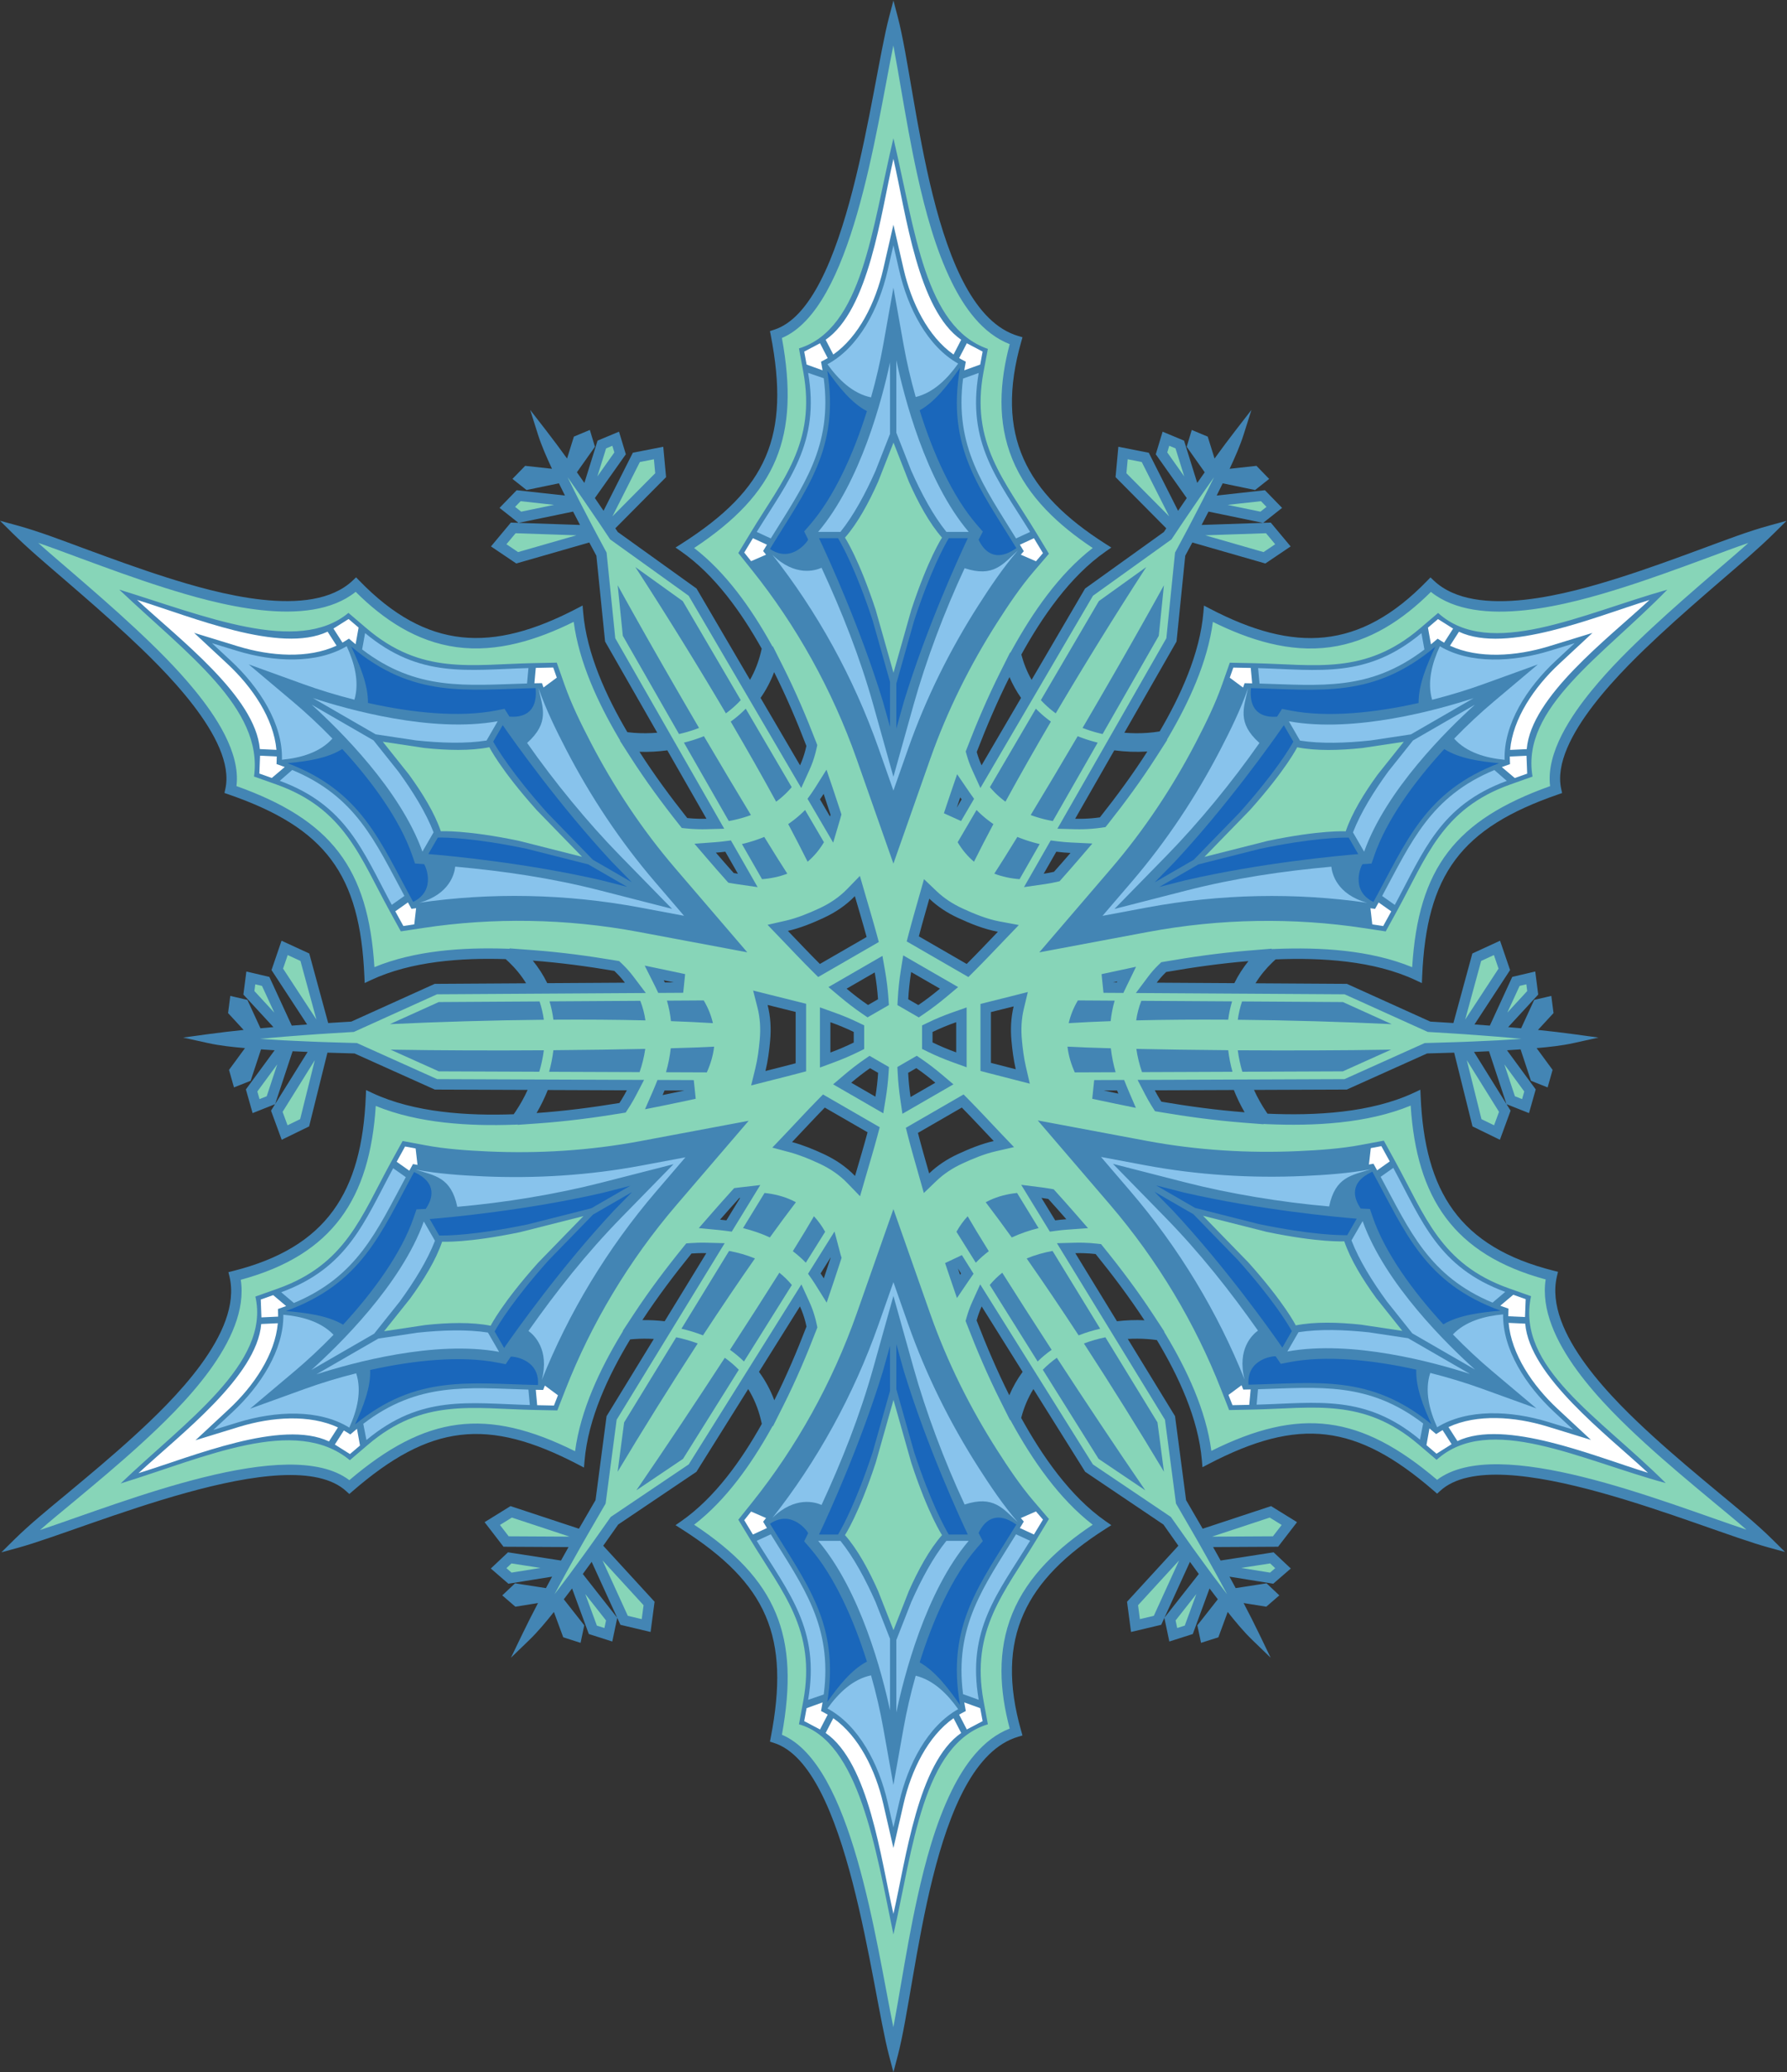
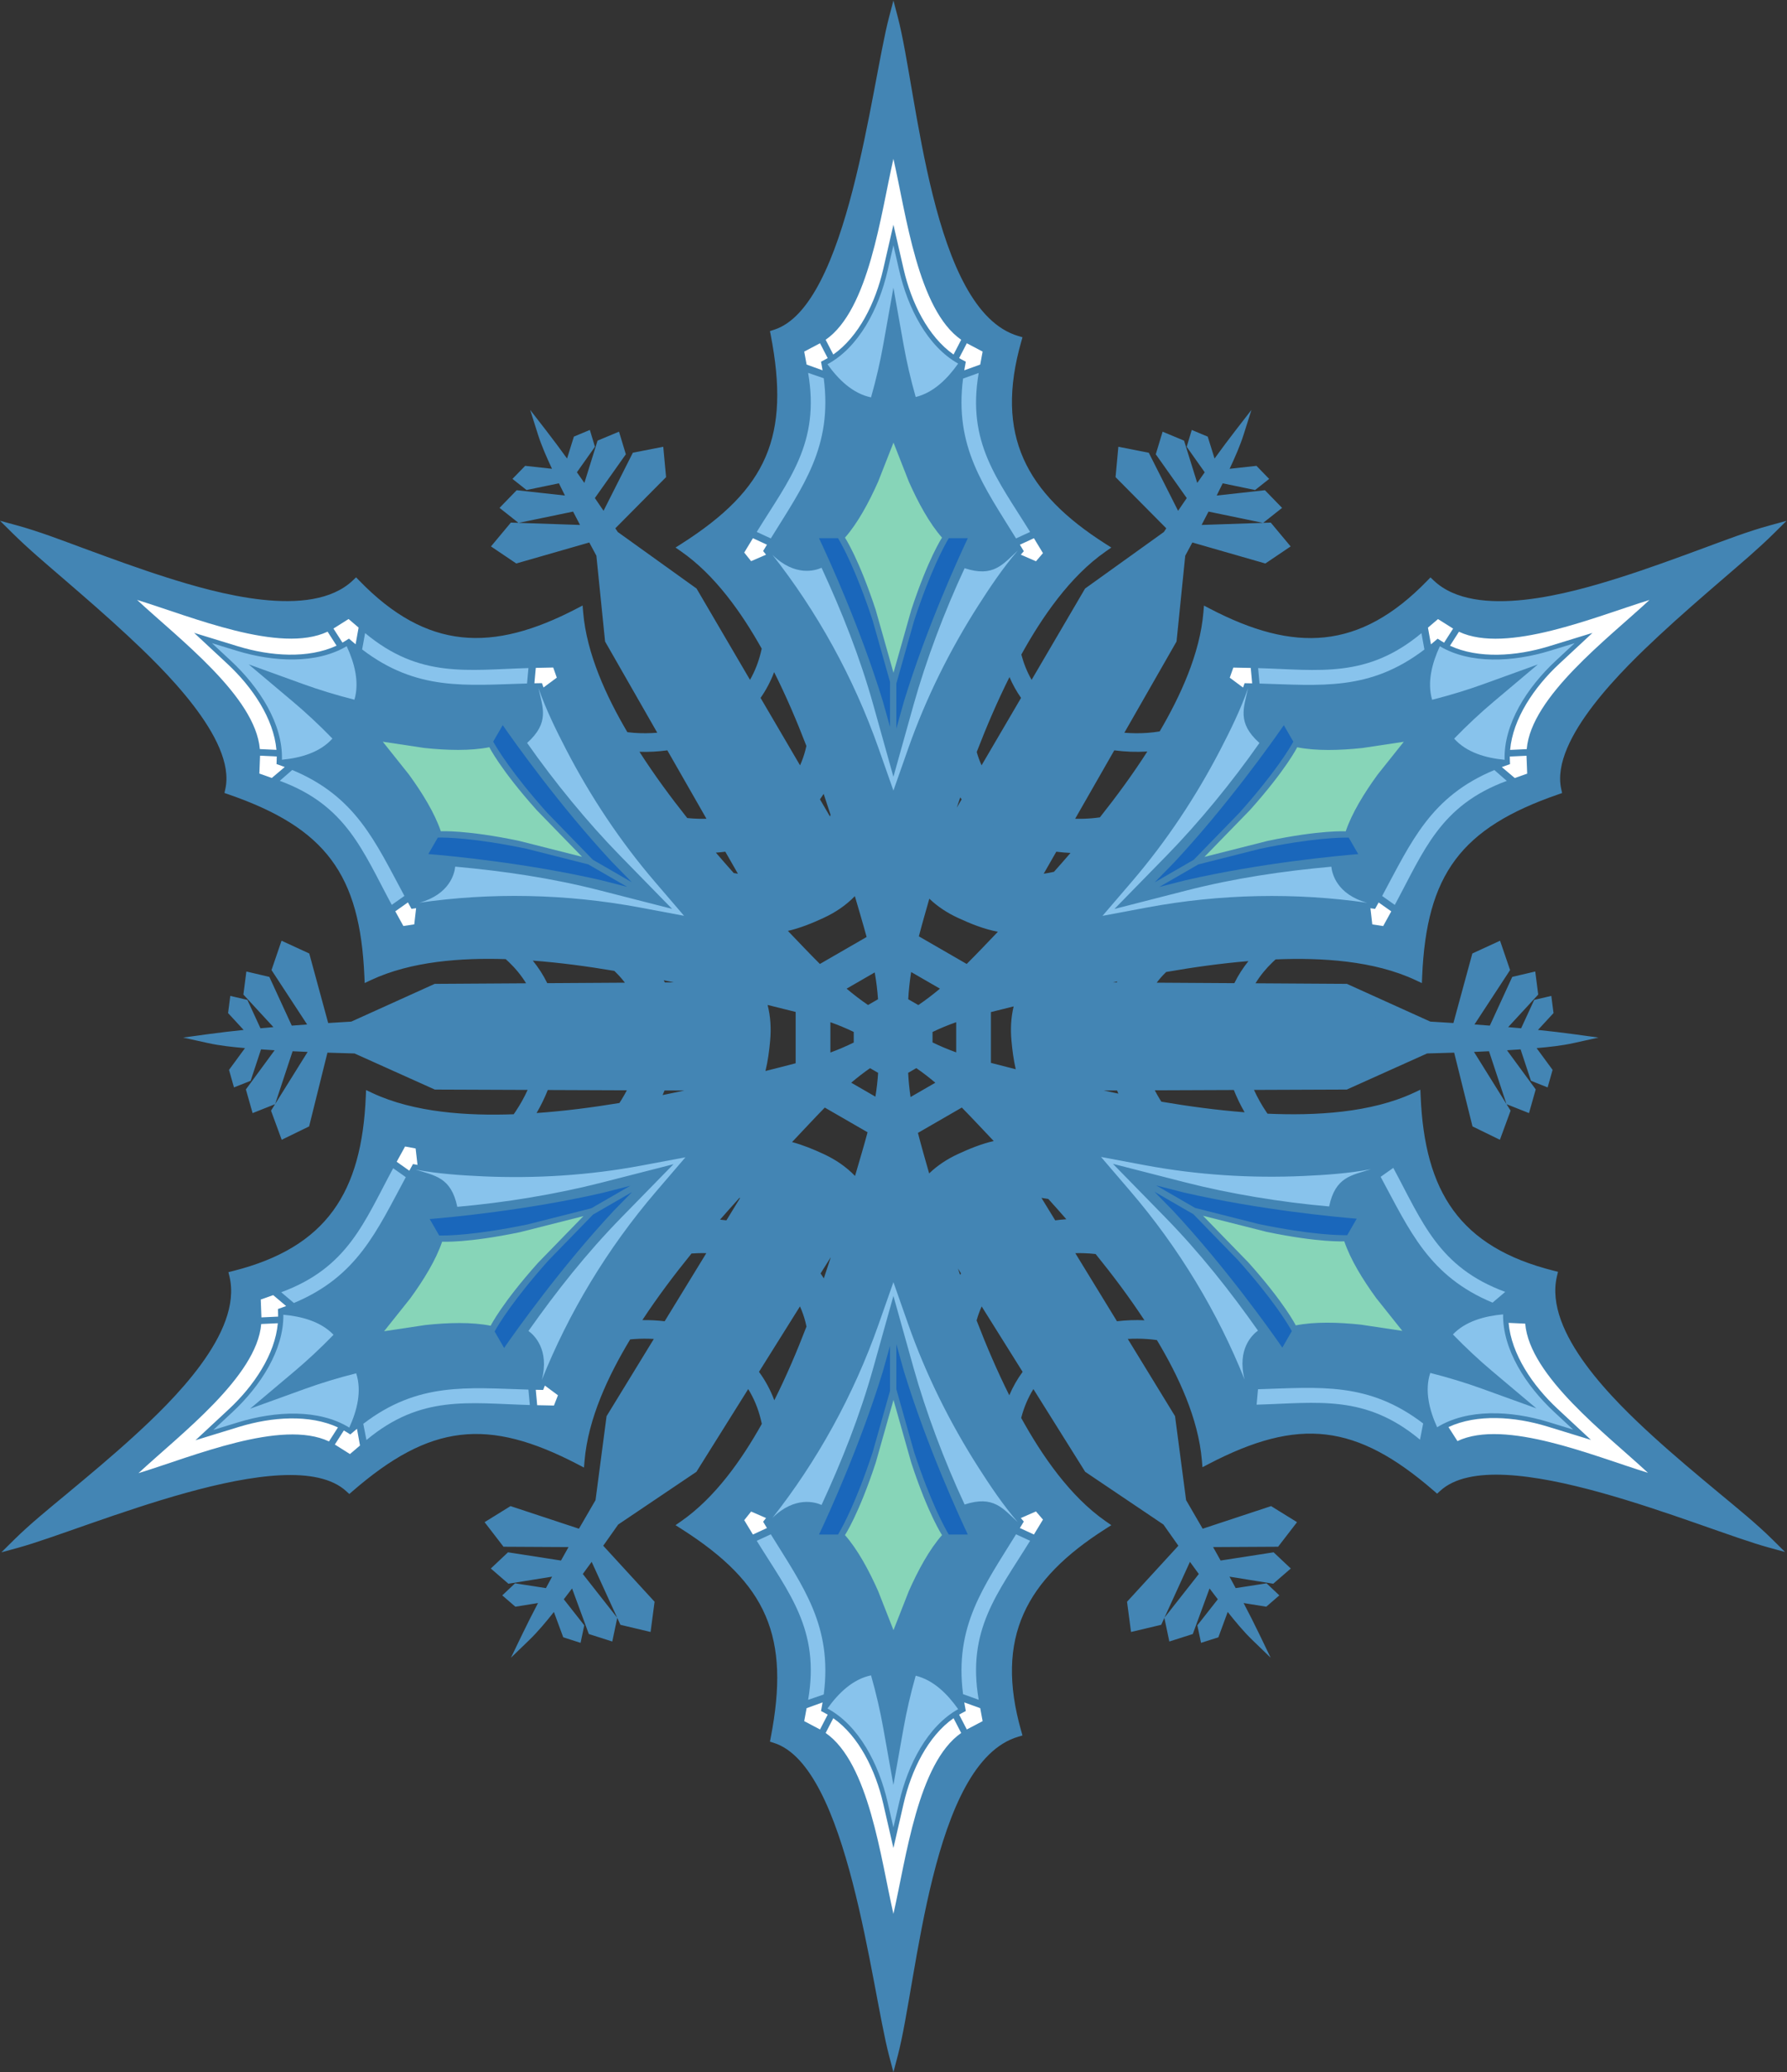
<svg xmlns="http://www.w3.org/2000/svg" viewBox="0 0 738.067 855.653" height="855.653" width="738.067" xml:space="preserve" id="svg2" version="1.1">
  <rect x="0" y="0" width="738.067" height="855.653" fill="#333333" stroke="none" />
  <defs id="defs6" />
  <g transform="matrix(1.333,0,0,-1.333,0,855.653)" id="g10">
    <g transform="scale(0.1)" id="g12">
      <path id="path14" style="fill:#4385b4;fill-opacity:1;fill-rule:evenodd;stroke:none" d="m 3164.51,4391.41 c 7.29,-27.47 17.78,-53.81 31.86,-78.37 l 165.62,282.82 244.06,175.12 7.62,11.44 -157.22,158.55 8.69,94.09 94.27,-18.53 90.77,-179.81 c 8.92,13.18 17.89,26.32 26.89,39.42 l -95.98,135.62 21.16,70.02 66.42,-27.7 40.84,-131.05 c 7.7,11.03 15.43,22.02 23.2,33 l -55.89,78.97 15.76,52.14 49.45,-20.64 21.15,-67.9 c 21.51,29.69 43.36,59.17 65.8,88.11 l 48.46,62.47 -23.83,-75.38 c -11.23,-35.55 -27.52,-72.27 -43.77,-106.98 l 83.19,9.14 39.31,-40.45 -43.53,-34.44 -100.41,20.79 c -6.13,-12.66 -12.36,-25.27 -18.65,-37.87 l 149.53,16.46 53.14,-54.71 -58.69,-46.42 23.63,0.8 61.55,-73.77 -78.32,-52.84 -226.23,65.04 c -7.31,-13.67 -14.63,-27.35 -22,-40.99 l -26.97,-265.75 -161.68,-282.56 c 23.63,-1.93 47.46,-2.11 71.06,-0.44 12.85,0.92 25.68,2.4 38.37,4.51 64.42,109.85 124.67,240.83 135.49,368.66 l 1.78,21.13 18.81,-9.81 c 260.47,-135.74 463.48,-129.27 673.24,87.09 l 9.73,10.03 10.11,-9.62 c 130.63,-123.9 427.11,-38.1 575.67,8.92 87.56,27.7 173.67,59.4 259.8,91.16 67.13,24.76 136.94,51.82 205.88,70.64 l 51.84,14.17 -38.17,-37.81 c -49.76,-49.29 -104.98,-95.64 -158.02,-141.42 -67.31,-58.07 -134.55,-116.18 -199.57,-176.79 -101.53,-94.65 -337.19,-318.99 -302.41,-474.94 l 2.72,-12.29 -11.91,-4.12 C 4526.56,3854.22 4420.1,3710.48 4406.48,3394.9 l -0.91,-21.19 -19.2,9.03 c -129.51,60.84 -292.58,70.15 -434.01,64.36 -3.12,-2.8 -6.19,-5.65 -9.23,-8.56 -20.42,-19.61 -38.36,-41.42 -53.07,-65.45 l 283.18,-1.77 258.52,-116.92 c 23.85,-1.38 47.69,-2.84 71.52,-4.38 l 58.67,215.43 85.86,39.52 31.08,-90.91 -110.34,-168.5 c 15.86,-1.15 31.72,-2.34 47.6,-3.58 l 69.46,150.94 71.21,16.69 9.23,-71.39 -93.08,-100.9 c 13.4,-1.15 26.78,-2.36 40.17,-3.59 l 40.45,87.89 53.03,12.42 6.86,-53.18 -48.23,-52.25 c 36.47,-3.77 72.91,-7.96 109.2,-12.93 l 78.3,-10.71 -77.16,-17.06 c -36.39,-8.05 -76.35,-12.31 -114.54,-15.59 l 49.52,-67.46 -15.39,-54.27 -51.59,20.46 -32.2,97.36 c -14.03,-1.01 -28.09,-1.91 -42.11,-2.77 l 89,-121.27 -20.78,-73.39 -69.57,27.63 12.52,-20.06 -33.13,-90.19 -84.92,41.41 -56.77,228.44 c -27.97,-0.94 -55.94,-1.75 -83.91,-2.47 l -248.85,-111.85 -287.48,-1.12 c 10.8,-23.69 23.56,-46.58 38.11,-68.09 1.23,-1.85 2.5,-3.68 3.79,-5.51 146.97,-6.49 319.96,2.1 454.41,65.26 l 19.18,9.03 0.92,-21.19 c 12.69,-293.72 119.53,-465.96 412.03,-539.5 l 13.55,-3.4 -3.26,-13.58 c -41.99,-175.07 180.55,-388.94 295.53,-494.1 67.77,-61.95 138.3,-120.68 208.87,-179.4 55,-45.75 113.34,-92.69 164.12,-142.99 l 38.18,-37.81 -51.84,14.16 c -209.49,57.23 -839.27,338.15 -1016.87,175 l -9.28,-8.53 -9.53,8.27 c -240.8,209.01 -418.77,229.41 -698.77,83.47 l -18.81,-9.81 -1.77,21.14 c -10.98,129.96 -72.82,261.8 -139.4,372.69 -9.88,1.43 -19.82,2.47 -29.76,3.17 -20.08,1.44 -40.32,1.52 -60.43,0.33 l 146.44,-239.22 34.18,-260 c 17.27,-29.47 34.41,-59.02 51.39,-88.63 l 212.01,70.06 80.35,-49.75 -58.61,-76.11 -201.41,-1.09 c 7.79,-13.86 15.55,-27.74 23.28,-41.64 l 164.18,25.45 53.24,-50.14 -54.39,-47.13 -135.53,21.87 c 6.45,-11.81 12.83,-23.62 19.18,-35.48 l 95.65,14.83 39.61,-37.35 -40.51,-35.07 -70.22,11.32 c 17.01,-32.47 33.64,-65.16 49.53,-98.17 l 34.32,-71.19 -56.84,54.92 c -26.81,25.9 -52.42,56.84 -76.25,86.85 l -28.92,-78.52 -53.71,-17.17 -11.43,54.33 63.38,80.59 c -8.59,11.15 -17.11,22.35 -25.58,33.6 l -51.92,-141.18 -72.69,-23.21 -15.38,73.24 -9.82,-21.49 -93.46,-22.21 -12.38,93.67 159.08,173.51 c -15.54,21.81 -30.97,43.69 -46.34,65.62 l -242.39,163.31 -160.47,256.29 c -17.2,-27.62 -29.63,-57.7 -37.87,-89.34 64.57,-116.89 151.27,-243.14 261.86,-320.1 l 17.42,-12.11 -17.89,-11.39 c -247.38,-157.42 -343.56,-337.27 -261.21,-626.59 l 3.83,-13.43 -13.4,-3.97 C 2885.21,959.309 2843.07,284.973 2781.84,51.965 L 2768.19,0 2754.54,51.965 C 2699.35,262.004 2627.75,947.902 2397.66,1020.12 l -12.03,3.78 2.39,12.37 c 60.64,313.21 -10.61,477.3 -277.09,646.88 l -17.89,11.39 17.41,12.11 c 105.49,73.41 187.75,190.47 249.98,301.65 -0.97,4.62 -2,9.23 -3.13,13.82 -8.22,33.32 -21.01,65 -39.04,93.97 L 2157.79,1859.8 1915.4,1696.49 c -15.36,-21.93 -30.81,-43.81 -46.34,-65.62 l 159.08,-173.51 -12.38,-93.67 -93.47,22.21 -9.81,21.49 -15.39,-73.24 -72.68,23.21 -51.92,141.18 c -8.47,-11.25 -16.99,-22.45 -25.58,-33.6 l 63.38,-80.59 -11.43,-54.33 -53.72,17.17 -28.93,78.52 c -23.81,-30.01 -49.42,-60.95 -76.24,-86.85 l -56.83,-54.92 34.31,71.19 c 15.91,33.01 32.53,65.7 49.54,98.17 l -70.22,-11.32 -40.52,35.07 39.63,37.35 95.63,-14.83 c 6.36,11.86 12.75,23.67 19.18,35.48 l -135.51,-21.87 -54.41,47.13 53.24,50.14 164.18,-25.45 c 7.73,13.9 15.49,27.78 23.29,41.64 l -201.41,1.09 -58.61,76.11 80.35,49.75 212.01,-70.06 c 16.98,29.61 34.12,59.16 51.38,88.63 l 34.19,260 146.44,239.22 c -20.13,1.19 -40.36,1.09 -60.43,-0.33 -4.3,-0.3 -8.59,-0.66 -12.88,-1.1 -67.41,-111.71 -130.25,-244.8 -141.33,-375.87 l -1.78,-21.13 -18.81,9.8 c -280,145.94 -457.95,125.56 -698.78,-83.45 l -9.51,-8.27 -9.28,8.54 C 895.449,1962.71 265.637,1681.77 56.148,1624.55 l -51.836,-14.15 38.172,37.8 c 50.793,50.3 109.125,97.24 164.133,143 70.567,58.7 141.086,117.43 208.852,179.4 114.996,105.14 337.543,319.02 295.551,494.09 l -3.254,13.57 13.535,3.41 c 292.509,73.54 399.349,245.77 412.039,539.5 l 0.92,21.19 19.18,-9.03 c 130.09,-61.11 295.9,-70.99 438.24,-65.92 1.7,2.41 3.37,4.84 5.02,7.28 14.53,21.49 27.31,44.39 38.1,68.08 l -287.49,1.12 -248.85,111.85 c -27.96,0.72 -55.93,1.53 -83.9,2.47 l -56.771,-228.44 -84.918,-41.41 -33.125,90.19 12.504,20.06 -69.555,-27.63 -20.797,73.39 89.02,121.27 c -14.043,0.86 -28.09,1.76 -42.117,2.77 l -32.207,-97.36 -51.594,-20.46 -15.383,54.27 49.516,67.46 c -38.188,3.28 -78.141,7.54 -114.531,15.59 l -77.161,17.06 78.289,10.71 c 36.297,4.97 72.747,9.16 109.208,12.93 l -48.223,52.25 6.848,53.18 53.039,-12.42 40.441,-87.89 c 13.391,1.23 26.773,2.44 40.176,3.59 l -93.082,100.9 9.238,71.39 71.211,-16.69 69.457,-150.94 c 15.859,1.24 31.723,2.43 47.59,3.58 l -110.328,168.5 31.062,90.91 85.863,-39.52 58.67,-215.43 c 23.84,1.54 47.68,3 71.53,4.38 l 258.5,116.92 283.21,1.77 c -14.73,24.02 -32.69,45.84 -53.1,65.45 -3.31,3.19 -6.69,6.32 -10.12,9.39 -136.72,4.36 -292.72,-6.23 -417.78,-65 l -19.2,-9.03 -0.92,21.19 c -13.61,315.56 -120.08,459.32 -421.653,563.41 l -11.914,4.12 2.735,12.29 c 34.785,155.94 -200.883,380.28 -302.407,474.93 -65.027,60.63 -132.281,118.74 -199.582,176.8 -53.054,45.77 -108.261,92.14 -158.031,141.43 L 0,4805.88 51.832,4791.72 c 68.961,-18.83 138.766,-45.9 205.898,-70.65 86.118,-31.76 172.247,-63.46 259.79,-91.16 148.57,-47.02 445.058,-132.82 575.67,-8.91 l 10.13,9.61 9.73,-10.02 c 209.74,-216.37 412.77,-222.84 673.24,-87.08 l 18.81,9.8 1.79,-21.13 c 10.89,-128.75 71.9,-260.75 136.98,-371.28 7.17,-0.88 14.36,-1.58 21.56,-2.09 23.59,-1.67 47.42,-1.49 71.04,0.44 l -161.67,282.56 -26.97,265.75 c -7.36,13.64 -14.7,27.32 -21.99,40.99 l -226.23,-65.04 -78.32,52.84 61.53,73.77 23.64,-0.8 -58.69,46.42 53.14,54.71 149.54,-16.46 c -6.29,12.6 -12.52,25.21 -18.67,37.87 l -100.4,-20.79 -43.54,34.44 39.32,40.45 83.18,-9.14 c -16.25,34.71 -32.53,71.43 -43.77,106.98 l -23.83,75.38 48.46,-62.47 c 22.44,-28.94 44.3,-58.42 65.79,-88.11 l 21.15,67.9 49.47,20.64 15.75,-52.14 -55.88,-78.97 c 7.76,-10.98 15.5,-21.97 23.2,-33 l 40.84,131.05 66.43,27.7 21.15,-70.02 -95.98,-135.62 c 9.01,-13.1 17.97,-26.24 26.89,-39.42 l 90.77,179.81 94.26,18.53 8.71,-94.09 -157.24,-158.55 7.62,-11.44 244.06,-175.12 165.62,-282.82 c 15.17,26.45 26.17,54.97 33.5,84.71 0.99,3.98 1.91,7.97 2.75,11.99 -62.17,110.94 -144.31,227.72 -249.61,300.99 l -17.41,12.11 17.89,11.38 c 266.48,169.59 337.73,333.68 277.09,646.89 l -2.39,12.37 12.03,3.79 c 230.09,72.2 301.69,758.11 356.88,968.14 l 13.65,51.97 13.65,-51.97 c 61.23,-233 103.37,-907.34 372.83,-987.19 l 13.4,-3.97 -3.83,-13.44 c -82.35,-289.31 13.83,-469.16 261.21,-626.59 l 17.89,-11.38 -17.42,-12.11 c -110.35,-76.8 -196.94,-202.68 -261.41,-319.32 z m 748.67,407.9 -168.67,34.94 c -7.11,-13.82 -14.26,-27.61 -21.46,-41.37 l 190.13,6.43 z m 754.48,-1800.24 -54.09,163.56 c -15.5,-0.77 -31.03,-1.46 -46.54,-2.11 l 100.63,-161.45 z M 3607.95,1407.91 3714.43,1543.3 c -9.22,12.52 -18.36,25.07 -27.48,37.65 l -79,-173.04 z m -1695.72,0 -79,173.04 c -9.12,-12.58 -18.27,-25.13 -27.47,-37.65 l 106.47,-135.39 z M 852.527,2999.07 953.164,3160.52 c -15.519,0.65 -31.039,1.34 -46.555,2.11 L 852.527,2999.07 Z M 1607,4799.31 l 190.13,-6.43 c -7.2,13.76 -14.35,27.55 -21.45,41.37 L 1607,4799.31 Z m 791.61,-462.34 c -10.71,-28.21 -24.66,-55 -42.06,-79.84 l 122.34,-208.87 c 6.85,15.1 12.31,30.79 16.5,46.88 1.15,4.38 2.19,8.79 3.15,13.22 -29.83,77.51 -62.62,154.32 -99.93,228.61 z m 174.71,-441.58 c -6.95,21.56 -14.04,43.04 -21.3,64.47 -3.64,-5.78 -7.44,-11.45 -11.41,-17.01 l 31.11,-53.11 c 0.55,1.88 1.09,3.77 1.6,5.65 z m -108.07,-770.06 v 159.06 c -28.91,7.4 -57.93,14.38 -86.89,21.64 9.19,-35.96 11.3,-72.42 7.93,-110.11 -2.82,-31.35 -6.99,-63.58 -14.58,-94.51 31.2,7.94 62.45,15.62 93.54,23.92 z m 222.83,-213.73 -132.51,76.51 c -34.42,-35.04 -67.55,-71.3 -101.45,-106.84 33.58,-8.97 66.57,-22.61 97.68,-37.02 37.19,-17.24 69.63,-39.19 97.44,-68.02 13.04,45.1 26.77,90.03 38.84,135.37 z m 292.04,76.58 -135.96,-78.49 c 10.7,-42.03 22.93,-83.74 34.77,-125.5 26.09,25.07 56.01,44.56 89.47,60.06 34.9,16.18 72.42,31.5 110.56,40.22 -32.96,34.55 -65.31,69.71 -98.84,103.71 z m 90.19,295.71 v -157.35 c 25.59,-6.74 51.27,-13.15 76.88,-19.72 -6.76,29.23 -10.63,59.51 -13.28,89.1 -3.23,35.95 -1.45,71.05 6.79,105.59 -23.43,-5.92 -46.95,-11.67 -70.39,-17.62 z m -223.32,234.64 148.22,-85.58 c 32.84,32.65 64.59,66.36 96.67,99.77 -42.76,8 -84.67,24.9 -123.52,42.91 -33.18,15.38 -62.91,34.69 -88.91,59.5 -10.99,-38.82 -22.28,-77.59 -32.46,-116.6 z m -157.48,-212.74 30.99,17.87 c -1.91,27.91 -5.42,55.56 -10.22,83.08 l -87.12,-50.3 c 21.3,-17.93 43.36,-34.94 66.35,-50.65 z m -44.27,-116.21 v 32.83 c -23.56,11.42 -47.68,21.36 -72.31,30.13 v -93.93 c 24.62,9.1 48.73,19.34 72.31,30.97 z m 75.55,-93.9 -25.01,14.46 c -20.23,-13.96 -39.61,-29.07 -58.34,-44.97 l 74.94,-43.27 c 3.96,24.46 6.84,49.05 8.41,73.78 z m 118.33,14.62 -25.27,-14.6 c 1.27,-25.12 3.77,-50.07 7.4,-74.95 l 76.78,44.34 c -18.91,15.98 -38.5,31.19 -58.91,45.21 z m 50.24,111.92 v -32.29 c 23.88,-11.68 48.34,-21.84 73.3,-30.86 v 93.52 c -25,-8.77 -49.42,-18.77 -73.3,-30.37 z m -75.28,101.47 31.31,-18.07 c 23.2,15.77 45.47,32.84 66.97,50.86 l -89.23,51.5 c -4.44,-27.94 -7.49,-56 -9.05,-84.29 z m -165.37,319.36 c -27.69,-28.55 -59.98,-50.32 -96.89,-67.42 -34.92,-16.18 -72.43,-31.53 -110.59,-40.24 32.91,-34.28 65.47,-68.91 99.15,-102.42 l 144.76,83.56 c -11.49,42.35 -24.25,84.36 -36.43,126.52 z M 2399.14,2081.46 c 37.21,74.22 69.95,150.97 99.72,228.42 -1.04,4.98 -2.21,9.92 -3.49,14.86 -4.24,16.3 -9.78,32.17 -16.76,47.44 l -126.93,-202.72 c 19.98,-27.1 35.68,-56.66 47.46,-88 z m 153.42,377.67 c 7.17,21.21 14.2,42.46 21.07,63.76 -0.08,0.25 -0.15,0.48 -0.21,0.72 l -30.9,-49.32 c 3.49,-4.97 6.83,-10.02 10.04,-15.16 z m -334.47,1318.65 c 18.24,-21.25 36.69,-42.3 55.34,-63.19 4.3,-0.75 8.6,-1.45 12.91,-2.07 l -39.02,68.21 c -9.71,-1.24 -19.46,-2.23 -29.23,-2.95 z m -88.71,107.2 c 11.35,-1.18 22.75,-1.91 34.15,-2.21 8.46,-0.23 16.94,-0.23 25.4,0 l -121.23,211.91 c -28.53,-3.82 -57.6,-5.49 -86.41,-4.47 45.55,-70.96 95.7,-139.24 148.09,-205.23 z m -139.1,-1555.22 c 23.08,0.33 46.22,-0.87 69.12,-3.55 l 129.09,210.9 c -8.32,0.23 -16.66,0.23 -24.97,-0.01 -6.97,-0.19 -13.95,-0.54 -20.89,-1.05 -53.79,-66.28 -105.43,-134.9 -152.35,-206.29 z m 240.78,311.21 c 6.55,-0.64 13.1,-1.4 19.62,-2.27 l 42.6,69.58 c -0.86,-0.1 -1.73,-0.21 -2.59,-0.32 -20.08,-22.15 -39.98,-44.46 -59.63,-66.99 z m -580.25,802.36 c 17.49,-21.52 32.58,-44.82 44.81,-69.84 l 240.56,1.49 c -8.53,11.27 -17.91,21.88 -28,31.82 -1.63,1.59 -3.26,3.18 -4.92,4.74 -83.51,14.12 -167.9,25.46 -252.45,31.79 z m 405.79,-60.85 c 1.12,-2.24 2.22,-4.48 3.3,-6.74 l 27.73,0.17 c -10.34,2.23 -20.68,4.42 -31.03,6.57 z m 63.81,-341.61 -61.39,0.24 c -1.93,-4.79 -3.93,-9.55 -6,-14.28 22.5,4.5 44.96,9.2 67.39,14.04 z m -457.89,-69.68 c 85.95,6.05 171.74,17.11 256.7,31.11 2.36,3.61 4.67,7.25 6.93,10.93 5.68,9.25 11.04,18.7 16.06,28.34 l -244.94,0.95 c -9.77,-24.54 -21.41,-48.48 -34.75,-71.33 z m 1892.4,1119.9 c -34.04,-2.17 -68.57,-0.9 -102.42,3.59 l -121.23,-211.91 c 8.46,-0.23 16.93,-0.23 25.39,0 17.15,0.46 34.3,1.89 51.29,4.34 51.99,65.59 101.78,133.46 146.97,203.98 z m -238.1,-314.23 c -14.69,0.72 -29.38,1.99 -43.95,3.86 l -39.04,-68.21 c 10.68,1.54 21.31,3.52 31.81,5.91 17.25,19.32 34.3,38.8 51.18,58.44 z m 131.5,-401.04 11.97,-0.08 c 0.47,0.98 0.92,1.96 1.41,2.94 -4.45,-0.95 -8.93,-1.9 -13.38,-2.86 z m 165.06,32.31 -1.47,-1.42 c -10.19,-9.85 -19.53,-20.45 -27.98,-31.73 l 240.64,-1.49 c 11.95,24.44 26.62,47.23 43.59,68.34 -85.35,-7.04 -170.48,-19 -254.78,-33.7 z m -365.29,-703.08 c -7.04,1.27 -14.11,2.35 -21.2,3.24 l 42.62,-69.59 c 11.45,1.53 22.93,2.72 34.45,3.54 -18.43,21.11 -37.07,42.03 -55.87,62.81 z m 146.62,-170.6 c -12.62,1.44 -25.33,2.31 -38.03,2.65 -8.32,0.24 -16.66,0.24 -24.98,0.01 l 129.08,-210.9 c 28.18,3.29 56.76,4.36 85.12,3.07 -46.56,71.01 -97.81,139.25 -151.19,205.17 z m 461.6,439.07 c -12.77,22.13 -23.97,45.28 -33.38,69 l -244.94,-0.95 c 5.02,-9.64 10.37,-19.09 16.05,-28.35 1.43,-2.3 2.85,-4.59 4.3,-6.87 85.39,-14.5 171.58,-26.12 257.97,-32.83 z m -391.1,57.81 c -1.38,3.25 -2.73,6.5 -4.04,9.78 l -41.7,-0.16 c 15.22,-3.28 30.47,-6.5 45.74,-9.62 z m -337.44,1290.29 c -37.77,-75.46 -71.11,-153.38 -101.48,-232.03 3.96,-14.15 8.94,-27.98 15.02,-41.33 l 122.32,208.87 c -14.18,20.24 -26.11,41.85 -35.86,64.49 z M 2975.27,3949 c -3.61,-10.57 -7.16,-21.15 -10.7,-31.76 l 15,25.61 c -1.44,2.04 -2.87,4.08 -4.3,6.15 z m -7.13,-1459.53 c 2.19,-6.48 4.38,-12.97 6.59,-19.44 0.97,1.42 1.95,2.83 2.93,4.26 l -9.52,15.18 z m 159.09,-392.58 c 10.93,25.7 24.65,50.01 41.29,72.57 l -126.9,202.66 c -6.37,-14 -11.52,-28.57 -15.7,-43.39 30.31,-78.58 63.61,-156.43 101.31,-231.84 v 0" />
-       <path id="path16" style="fill:#87d5b8;fill-opacity:1;fill-rule:evenodd;stroke:none" d="m 3914.61,2937.3 0.49,-0.85 -61.29,4.76 c -87.44,6.8 -174.45,18.51 -260.9,33.19 l -14.22,2.43 -7.73,12.19 c -1.53,2.41 -3.03,4.83 -4.53,7.26 -6.08,9.91 -11.82,20.02 -17.19,30.33 l -24.53,47.15 641.15,2.5 248.52,111.71 6.52,0.17 c 27.89,0.7 55.76,1.51 83.63,2.46 l 26.21,0.88 0.02,-0.04 34.92,1.45 c 15.43,0.65 30.86,1.33 46.29,2.1 l 24.63,1.21 0.04,-0.09 30.66,1.87 c 13.93,0.85 27.86,1.75 41.78,2.74 l 5.12,0.37 -4.04,0.37 c -13.32,1.24 -26.62,2.44 -39.95,3.57 l -34.06,2.92 -0.02,-0.02 -22.5,1.75 c -15.8,1.23 -31.6,2.43 -47.4,3.56 l -38.63,2.8 v -0.06 l -26.41,1.71 c -23.77,1.54 -47.54,2.99 -71.31,4.36 l -5.99,0.35 -257.72,116.56 -321.44,2.01 v -0.01 l -325.28,2.01 38.56,51.44 c 9.51,12.69 20,24.64 31.42,35.64 l 8.62,8.29 9.76,1.7 c 85.37,14.9 171.31,26.95 257.68,34.08 l 75.21,6.21 -1.07,-1.33 11.41,0.47 c 138.34,5.67 294.16,-2.8 424.47,-56.54 18.98,307.3 134.1,456.16 427.4,560.88 -13.11,104.74 66.99,220.58 128.91,296.42 56.62,69.33 120.43,132.18 185.82,193.13 65.31,60.9 132.89,119.3 200.49,177.63 33.08,28.55 66.52,56.86 99.08,86.1 -43.09,-14.63 -85.69,-30.92 -128.23,-46.61 -86.58,-31.93 -173.22,-63.8 -261.23,-91.65 -159.96,-50.63 -447.03,-131.69 -594.23,-13.35 -86.66,-86.23 -188.72,-154.45 -312.56,-171.34 -126.16,-17.19 -250.78,22.83 -362.95,78.36 -16.58,-124.58 -74.32,-248.83 -136.92,-355.57 l -5.58,-9.52 1.25,0.07 -34.55,-53.88 c -45.84,-71.49 -96.14,-140.08 -148.87,-206.61 l -8.01,-10.1 -12.75,-1.84 c -18.22,-2.64 -36.62,-4.17 -55.04,-4.67 -9.06,-0.24 -18.13,-0.25 -27.17,0 l -54.12,1.49 158.93,277.79 178.67,312.26 26.93,265.34 3.07,5.69 c 7.32,13.59 14.65,27.21 21.91,40.84 l 12.33,23.16 0.05,-0.02 16.22,30.98 c 7.16,13.69 14.27,27.41 21.32,41.15 l 11.27,21.91 0.06,-0.01 13.75,27.52 c 6.23,12.48 12.4,24.99 18.5,37.54 l 2.22,4.57 -2.32,-3.29 c -7.73,-10.91 -15.43,-21.84 -23.07,-32.81 l -19.57,-28.03 0.04,-0.04 -12.79,-18.62 c -8.97,-13.05 -17.89,-26.14 -26.78,-39.25 l -21.72,-32.06 0.04,-0.03 -25.56,-38.36 -243.27,-174.55 -184.37,-314.85 -164.43,-280.74 -25.86,56.89 c -6.78,14.87 -12.33,30.28 -16.72,46.01 l -2.91,10.37 3.88,10.03 c 30.79,79.72 64.48,158.42 102.74,234.86 l 31.17,62.3 0.61,-1.4 5.56,10.06 c 62.85,113.69 144.87,233.78 249.55,314.35 -104.41,69.53 -200.9,157.14 -249.2,275.43 -47.22,115.63 -39.37,237.97 -8.02,356.09 -84.48,32.7 -141.12,113.75 -179.83,192.43 -50.08,101.74 -81.76,220.03 -106.21,330.49 -20.1,90.84 -35.99,182.46 -51.74,274.13 -6.68,38.89 -13.32,77.8 -20.62,116.58 -0.71,3.77 -1.42,7.55 -2.15,11.33 -55.13,-270.42 -128.4,-814.26 -345.23,-905.91 55.84,-306.29 -15.47,-480.48 -272.01,-650.59 99.43,-76.54 177.19,-187.96 237.63,-295.84 l 5.54,-9.87 0.63,1.68 33.08,-65.87 c 37.81,-75.3 70.95,-152.9 101.21,-231.53 l 3.47,-9.01 -2.04,-9.45 c -1.05,-4.88 -2.21,-9.74 -3.47,-14.57 -4.65,-17.84 -10.73,-35.3 -18.36,-52.09 l -25.86,-56.93 -164.43,280.77 -184.38,314.85 -243.26,174.55 -25.57,38.36 0.03,0.03 -21.72,32.06 c -8.88,13.11 -17.8,26.2 -26.77,39.25 l -12.79,18.62 0.03,0.04 -19.56,28.03 c -7.65,10.97 -15.34,21.9 -23.06,32.81 l -2.33,3.29 2.22,-4.57 c 6.09,-12.55 12.26,-25.06 18.5,-37.54 l 13.75,-27.52 0.05,0.01 11.27,-21.91 c 7.06,-13.74 14.17,-27.46 21.34,-41.15 l 16.21,-30.98 0.04,0.02 12.34,-23.16 c 7.27,-13.63 14.57,-27.25 21.91,-40.84 l 3.06,-5.69 26.94,-265.34 178.66,-312.23 158.93,-277.82 -54.12,-1.49 c -9.04,-0.25 -18.11,-0.24 -27.15,0 -12.23,0.33 -24.45,1.11 -36.62,2.37 l -13.56,1.41 -8.48,10.67 c -53.14,66.93 -103.8,135.95 -149.98,207.88 l -33.43,52.08 1.07,-0.04 -5.71,9.71 c -63.25,107.43 -121.74,232.7 -138.44,358.24 -112.16,-55.53 -236.8,-95.56 -362.96,-78.36 -123.85,16.89 -225.9,85.11 -312.57,171.35 -147.238,-118.31 -434.265,-37.3 -594.242,13.33 -87.996,27.84 -174.636,59.72 -261.218,91.66 -42.555,15.68 -85.153,31.97 -128.239,46.6 32.559,-29.25 65.996,-57.56 99.082,-86.11 67.614,-58.33 135.192,-116.72 200.512,-177.62 65.383,-60.96 129.191,-123.8 185.801,-193.12 61.937,-75.84 142.047,-191.72 128.922,-296.47 293.182,-104.91 408.412,-253.52 427.402,-560.85 125.57,51.79 274.46,61.46 407.95,57.2 l 11.37,-0.37 -1.07,1.32 74.98,-5.62 c 85.61,-6.41 170.81,-17.85 255.43,-32.15 l 9.7,-1.64 7.16,-6.77 c 1.8,-1.7 3.59,-3.42 5.36,-5.16 11.22,-11.02 21.65,-22.85 31.14,-35.4 l 38.97,-51.54 -325.54,-2.02 v 0.01 l -321.43,-2.01 -257.72,-116.56 -6.01,-0.35 c -23.76,-1.37 -47.53,-2.82 -71.29,-4.36 l -26.402,-1.71 -0.016,0.06 -38.621,-2.8 c -15.809,-1.13 -31.606,-2.33 -47.406,-3.56 l -22.508,-1.75 -0.008,0.02 -34.062,-2.92 c -13.321,-1.13 -26.633,-2.33 -39.942,-3.57 l -4.043,-0.37 5.113,-0.37 c 13.918,-0.99 27.848,-1.89 41.786,-2.74 l 30.664,-1.87 0.035,0.09 24.625,-1.21 c 15.43,-0.77 30.863,-1.45 46.297,-2.1 l 34.922,-1.45 0.004,0.04 26.212,-0.88 c 27.88,-0.95 55.76,-1.76 83.64,-2.46 l 6.51,-0.17 248.52,-111.71 641.22,-2.5 -24.6,-47.17 c -5.37,-10.3 -11.1,-20.41 -17.17,-30.31 -2.42,-3.92 -4.89,-7.82 -7.41,-11.69 l -7.79,-11.94 -14.08,-2.33 c -86.05,-14.17 -172.68,-25.33 -259.7,-31.45 l -61.16,-4.3 0.51,0.87 -11.31,-0.41 c -139.14,-4.96 -297.42,4.01 -428.56,58.12 C 1145.73,2707.21 1031.86,2532.1 745.984,2454.64 774.785,2267.97 561.172,2059.91 437.336,1946.68 369.215,1884.39 298.281,1825.3 227.34,1766.29 c -34.512,-28.71 -69.547,-57.17 -103.43,-86.84 261.34,87.19 770.485,296.78 958.48,154.46 236.81,201.39 424.29,226.55 699.43,89.68 16.99,127.8 77.36,254.4 142.95,363.1 l 5.92,9.81 -1.05,-0.02 33.56,51.07 c 47.57,72.38 99.71,141.69 154.27,208.93 l 8.82,10.86 13.96,1.03 c 7.45,0.55 14.91,0.91 22.37,1.11 8.92,0.25 17.83,0.26 26.74,0.02 l 56.03,-1.51 -334.77,-546.88 -34.15,-259.67 -3.32,-5.66 c -17.2,-29.37 -34.29,-58.83 -51.22,-88.36 l -13.15,-22.97 -0.07,0.03 -18.99,-33.73 c -7.78,-13.82 -15.51,-27.64 -23.21,-41.49 l -10.97,-19.74 -0.05,0.01 -16.35,-29.99 c -6.4,-11.74 -12.76,-23.5 -19.08,-35.28 l -1.9,-3.56 3.09,4.02 c 8.51,11.05 16.96,22.17 25.36,33.31 l 18.49,24.57 -0.04,0.05 14.6,19.85 c 9.16,12.45 18.27,24.95 27.34,37.46 l 20.5,28.28 -0.05,0.06 15.22,21.37 c 15.49,21.74 30.88,43.55 46.19,65.42 l 3.45,4.92 241.67,162.81 184.36,294.46 v 0 l 164.72,263.06 25.01,-54.69 c 7.77,-16.99 13.96,-34.68 18.66,-52.77 1.41,-5.42 2.69,-10.87 3.84,-16.34 l 1.97,-9.37 -3.43,-8.93 c -30.2,-78.53 -63.29,-156.07 -101.01,-231.31 l -33.23,-66.28 -0.64,1.69 -5.52,-9.87 c -60.52,-108.11 -138.39,-219.81 -238.02,-296.5 256.54,-170.11 327.85,-344.3 272.01,-650.59 216.83,-91.65 290.1,-635.497 345.23,-905.915 0.73,3.789 1.44,7.566 2.15,11.336 7.3,38.769 13.94,77.695 20.62,116.57 15.75,91.672 31.64,183.293 51.74,274.133 24.45,110.461 56.13,228.75 106.21,330.5 38.71,78.68 95.35,159.716 179.83,192.426 -31.35,118.12 -39.2,240.46 8.02,356.09 48.3,118.28 144.79,205.89 249.2,275.44 -104.92,80.74 -187.07,201.18 -250,315.13 l -5.5,9.98 -0.59,-1.38 -31.37,62.72 c -38.18,76.39 -71.83,155 -102.56,234.67 l -3.88,10.06 2.93,10.39 c 4.63,16.39 10.35,32.48 17.38,47.99 l 24.94,54.94 164.81,-263.19 v 0.01 l 184.35,-294.46 241.66,-162.81 3.46,-4.92 c 15.31,-21.87 30.7,-43.68 46.19,-65.42 l 15.21,-21.37 -0.05,-0.06 20.5,-28.28 c 9.09,-12.51 18.19,-25.01 27.35,-37.46 l 14.59,-19.85 -0.04,-0.05 18.49,-24.57 c 8.4,-11.14 16.86,-22.26 25.38,-33.31 l 3.08,-4.02 -1.89,3.56 c -6.33,11.78 -12.7,23.54 -19.1,35.28 l -16.35,29.99 -0.04,-0.01 -10.98,19.74 c -7.69,13.85 -15.43,27.67 -23.2,41.49 l -18.99,33.73 -0.07,-0.03 -13.15,22.97 c -16.93,29.53 -34.02,58.99 -51.23,88.36 l -3.32,5.66 -34.14,259.67 -165.61,270.52 -169.16,276.36 56.02,1.51 c 8.91,0.24 17.83,0.24 26.74,-0.02 13.63,-0.37 27.26,-1.3 40.8,-2.83 l 13.18,-1.5 8.34,-10.31 c 54.16,-66.87 105.9,-135.82 153.11,-207.79 l 34.76,-53.01 -1.15,0.05 5.72,-9.53 c 64.77,-107.87 124.14,-233.23 141,-359.86 275.14,136.86 462.66,111.73 699.43,-89.7 188.01,142.3 697.13,-67.22 958.46,-154.43 -33.87,29.66 -68.91,58.11 -103.42,86.82 -70.93,59.02 -141.87,118.1 -210,180.38 -123.84,113.25 -337.44,321.3 -308.63,507.97 -285.86,77.49 -399.78,252.56 -418.3,538.52 -135.8,-56.05 -301.11,-63.82 -445,-57.46 l -11.25,0.5 z M 3203.3,1768.24 c -41.78,48.77 -78.75,103.93 -114.14,159.31 -82.99,129.97 -154.34,272.23 -207.32,422.93 l -113.65,323.09 -113.64,-323.09 c -75.92,-215.83 -187.93,-415.08 -323.34,-584.47 l -43.57,-54.51 36.94,-61.02 c 99.62,-164.55 204.93,-280.16 164.31,-500.44 l -13.35,-72.35 c 186,-52.8 238.05,-387.085 292.65,-650.991 60.6,263.906 90.17,589.191 292.65,650.991 l -13.36,72.35 c -40.62,220.28 64.65,335.9 164.3,500.44 l 38.28,63.2 -46.76,54.56 z m 1013.73,1104.2 c -63.12,-11.8 -129.37,-16.26 -195.02,-19.2 -154.06,-6.88 -312.93,2.46 -469.94,31.91 l -336.62,63.12 222.97,-259.96 c 148.96,-173.65 265.51,-370.28 344.51,-572.24 l 25.41,-65 71.33,1.48 c 192.3,3.99 345.08,37.4 515.54,-107.92 l 55.98,-47.74 c 162.48,146.66 445.24,-0.07 710.1,-72.06 -205.76,205.44 -464.96,358.51 -417.44,578.94 l -69.34,24.61 c -211.09,74.97 -258.57,223.94 -351.25,392.51 l -35.58,64.76 -70.65,-13.21 z m -2898.93,-1.1 c 63.13,-11.8 129.38,-16.25 195.03,-19.2 154.06,-6.89 312.92,2.46 469.94,31.9 l 336.62,63.13 -222.98,-259.95 c -148.96,-173.67 -265.5,-370.29 -344.5,-572.26 l -25.42,-64.99 -71.32,1.49 c -192.31,3.98 -345.08,37.39 -515.55,-107.93 l -55.98,-47.74 c -169.963,140.65 -451.245,7.42 -710.092,-72.05 196.75,188.92 464.957,372 417.445,578.93 l 69.336,24.62 c 211.081,74.97 258.571,223.93 351.241,392.51 l 35.6,64.75 70.63,-13.21 z m 430.82,1427.24 c 21.33,-60.57 50.61,-120.18 80.88,-178.5 71.07,-136.87 158.59,-269.78 262.6,-391.03 l 222.98,-259.96 -336.62,63.13 c -224.87,42.17 -453.43,44.79 -667.83,12.22 l -68.99,-10.49 -34.38,62.51 c -92.7,168.54 -140.16,317.55 -351.244,392.52 l -69.328,24.61 c 29.52,211.44 -208.691,381 -417.445,578.93 261.363,-80.24 552.219,-203.07 710.087,-72.05 l 55.98,-47.74 c 170.48,-145.32 323.23,-111.96 515.55,-107.93 l 73.88,1.55 23.88,-67.77 z m 1454.38,350.55 c -41.78,-48.76 -78.75,-103.92 -114.14,-159.29 -82.99,-129.98 -154.34,-272.24 -207.32,-422.94 l -113.65,-323.09 -113.64,323.09 c -75.92,215.83 -187.93,415.08 -323.34,584.47 l -43.57,54.51 36.94,61.02 c 99.62,164.56 204.93,280.15 164.31,500.44 l -13.35,72.36 c 196.47,61.07 225.46,369.5 292.65,650.98 68.1,-289.39 97.67,-584.68 292.65,-652.48 l -13.36,-70.86 c -41.44,-220.04 64.65,-335.91 164.3,-500.44 l 38.28,-63.21 -46.76,-54.56 z m 583.28,-350.74 c -21.33,-60.57 -50.6,-120.18 -80.88,-178.5 -71.07,-136.86 -158.59,-269.78 -262.59,-391.03 l -222.99,-259.96 336.62,63.13 c 224.88,42.17 453.44,44.79 667.83,12.22 l 69,-10.48 34.38,62.5 c 92.69,168.55 140.16,317.55 351.23,392.52 l 69.34,24.61 c -37,212.95 217.69,373.5 417.44,578.94 -263.34,-74.23 -549.85,-217.19 -710.08,-72.06 l -56,-47.74 c -170.47,-145.32 -323.22,-111.95 -515.54,-107.93 l -73.87,1.55 -23.89,-67.77 z M 2582.71,3970.25 c 7.31,-21.58 14.45,-43.22 21.45,-64.91 l 2.95,-9.15 -2.52,-9.28 c -0.57,-2.12 -1.18,-4.25 -1.8,-6.35 l -21.22,-71.77 -79.52,135.8 12.19,17.09 c 3.6,5.04 7.05,10.18 10.35,15.43 l 36.26,57.67 21.86,-64.53 z m -242.46,-861.12 c 7.2,29.34 11.07,59.62 13.77,89.68 3,33.49 1.29,66.56 -7.05,99.19 l -13.47,52.68 52.73,-13.23 c 29.02,-7.27 58.09,-14.25 87.06,-21.67 l 24.37,-6.24 v -209.1 l -24.05,-6.42 c -31.22,-8.32 -62.59,-16.04 -93.91,-24.01 l -52.32,-13.32 12.87,52.44 z m 379.14,-205.86 c -12.14,-45.59 -25.92,-90.72 -39.02,-136.03 l -15.56,-53.8 -38.88,40.29 c -25.28,26.19 -54.79,45.84 -87.75,61.11 -29.78,13.8 -60.66,26.64 -92.42,35.13 l -52.82,14.1 37.74,39.56 c 34,35.66 67.25,72.03 101.77,107.18 l 17.59,17.91 175.74,-101.46 -6.39,-23.99 z m 366.8,-50.38 c -35.86,-8.2 -70.88,-22.62 -104.18,-38.05 -29.74,-13.77 -56.97,-31.29 -80.66,-54.02 l -38.91,-37.35 -14.71,51.89 c -11.89,42.04 -24.19,83.98 -34.98,126.33 l -6.05,23.78 178.91,103.28 17.57,-17.82 c 33.68,-34.12 66.14,-69.41 99.22,-104.08 l 39.4,-41.25 -55.61,-12.71 z m 52.95,222.54 c -25.68,6.59 -51.43,13.03 -77.07,19.78 l -24.16,6.35 v 207.54 l 24.43,6.2 c 23.46,5.95 46.98,11.69 70.43,17.63 l 51.88,13.11 -12.42,-52.06 c -7.48,-31.31 -8.93,-63.15 -6.06,-95.17 2.54,-28.38 6.15,-56.9 12.58,-84.68 l 12.03,-51.93 -51.64,13.23 z m -323.5,451.27 c 10.24,39.27 21.59,78.23 32.64,117.27 l 14.67,51.71 38.89,-37.11 c 23.57,-22.5 50.62,-39.86 80.15,-53.55 36.74,-17.02 75.9,-32.97 115.84,-40.45 l 58.93,-11.03 -41.53,-43.26 c -32.22,-33.58 -64.16,-67.47 -97.16,-100.3 l -17.58,-17.49 -191.08,110.32 6.23,23.89 z m -144.41,-247.66 c -23.88,16.32 -46.81,33.99 -68.93,52.61 l -35.34,29.75 167.26,96.57 7.98,-45.66 c 4.99,-28.61 8.64,-57.45 10.62,-86.43 l 1.38,-20.18 -66.15,-38.15 -16.82,11.49 z m -11.66,-118.52 c -24.54,-12.1 -49.75,-22.81 -75.41,-32.3 l -43.63,-16.13 v 186.38 l 43.26,-15.4 c 25.74,-9.16 51.01,-19.59 75.59,-31.51 l 18.26,-8.85 v -73.28 l -18.07,-8.91 z m 93.55,-66.89 c -1.63,-25.77 -4.64,-51.43 -8.77,-76.92 l -7.52,-46.35 -155.43,89.75 35.07,29.77 c 19.55,16.58 39.8,32.36 60.91,46.92 l 16.86,11.64 60.15,-34.76 -1.27,-20.05 z m 104.34,43.38 c 21.31,-14.63 41.74,-30.49 61.49,-47.17 l 35.19,-29.76 -158.05,-91.26 -6.91,47.25 c -3.77,25.86 -6.37,51.89 -7.7,77.99 l -1.01,19.79 60.14,34.72 16.85,-11.56 z m 17.74,114.35 c 24.94,12.12 50.58,22.64 76.75,31.8 l 43.11,15.12 v -185.35 l -43.4,15.66 c -26.05,9.41 -51.64,20.06 -76.54,32.24 l -18.17,8.89 v 72.78 l 18.25,8.86 z m -93.48,74.12 c 1.62,29.34 4.8,58.57 9.41,87.59 l 7.41,46.52 170.11,-98.2 -35.49,-29.74 c -22.32,-18.71 -45.45,-36.45 -69.55,-52.83 l -16.79,-11.43 -66.19,38.19 1.09,19.9 z m -101.88,326.56 c 12.23,-42.33 25.04,-84.49 36.58,-127.02 l 6.53,-24.07 -187.85,-108.43 -17.57,17.48 c -33.87,33.69 -66.6,68.49 -99.67,102.95 l -39.62,41.28 55.78,12.74 c 35.86,8.19 70.89,22.62 104.17,38.05 32.73,15.17 62.11,34.66 87.26,60.59 l 38.88,40.07 15.51,-53.64 z m -75.2,-1119.77 2.99,-9.5 -3.17,-9.82 c -6.92,-21.45 -13.99,-42.84 -21.2,-64.2 l -21.9,-64.79 -36.27,57.99 c -2.91,4.66 -5.95,9.25 -9.11,13.75 l -12.3,17.59 81.96,130.88 19,-71.9 z M 2215.7,3810.09 c 9.19,0.68 18.36,1.61 27.5,2.78 l 21.49,2.75 82.76,-144.67 -65.75,9.51 c -4.64,0.67 -9.27,1.41 -13.89,2.23 l -11.06,1.95 -7.48,8.37 c -18.79,21.04 -37.39,42.26 -55.76,63.66 l -41.81,48.69 64,4.73 z m -9.06,-1147.81 c 19.8,22.67 39.82,45.14 60.04,67.44 l 8.04,8.85 11.86,1.53 c 0.99,0.13 1.97,0.25 2.97,0.37 l 66.11,7.66 -88.36,-144.32 -20.89,2.77 c -6.14,0.82 -12.31,1.55 -18.48,2.14 l -62.71,6.08 41.42,47.48 z M 2063.2,3414.2 c 10.43,-2.17 20.83,-4.38 31.23,-6.61 l 28.41,-6.11 -5.97,-57.79 -77.32,-0.47 -8.87,18.54 c -0.99,2.06 -2,4.12 -3.03,6.17 l -30.12,59.94 65.67,-13.67 z m 64.05,-405 c -22.59,-4.88 -45.21,-9.61 -67.87,-14.14 l -60.94,-12.2 24.89,56.94 c 1.95,4.46 3.83,8.94 5.65,13.45 l 8.23,20.36 112.39,-0.47 6.06,-57.81 -28.41,-6.13 z m 1145.58,677.62 c -11.37,-2.58 -22.85,-4.72 -34.39,-6.38 l -65.69,-9.43 82.76,144.6 21.48,-2.75 c 13.73,-1.76 27.56,-2.96 41.39,-3.63 l 66.21,-3.21 -43.2,-50.27 c -17,-19.79 -34.2,-39.42 -51.55,-58.89 l -6.89,-7.74 -10.12,-2.3 z M 3441.5,3407.5 c 4.48,0.96 8.93,1.9 13.4,2.86 l 65.04,13.94 -29.12,-59.81 c -0.43,-0.9 -0.88,-1.81 -1.31,-2.73 l -8.87,-18.55 -61.58,0.4 -5.95,57.78 28.39,6.11 z m -169.39,-680.71 c 18.93,-20.92 37.69,-41.99 56.25,-63.24 l 42.77,-49 -64.86,-4.63 c -10.86,-0.77 -21.68,-1.88 -32.46,-3.33 l -20.92,-2.8 -88.81,145.04 66.86,-8.39 c 7.67,-0.97 15.33,-2.13 22.95,-3.51 l 10.84,-1.98 7.38,-8.16 z m 186.62,272.8 c -15.37,3.14 -30.74,6.38 -46.09,9.68 l -28.42,6.12 6.03,57.84 92.74,0.38 8.22,-20.37 c 1.23,-3.06 2.48,-6.11 3.79,-9.14 l 24.41,-56.92 -60.68,12.41 z m -456.68,967.67 c 1.29,-1.89 2.62,-3.77 3.95,-5.64 l 12.11,-17.07 -40.32,-68.87 -53.16,24.09 9.2,27.69 c 3.55,10.69 7.15,21.36 10.8,32.02 l 20.94,61.26 36.48,-53.48 z m -21.72,-1436.19 36.13,-57.72 -12.2,-17.56 c -0.92,-1.32 -1.84,-2.65 -2.74,-3.97 l -36.46,-53.69 -21,61.42 c -2.22,6.54 -4.43,13.07 -6.62,19.61 l -9.18,27.3 52.07,24.61 z m 1564.47,603.85 45.4,-182.65 39.08,-19.06 15.29,41.65 -17.34,27.83 -82.43,132.23 z m 149.01,-111.72 22.3,-8.85 6.68,23.62 -61.64,83.96 32.66,-98.73 z m -959.71,1737.64 180.9,-52.02 36.04,24.32 -28.4,34.06 -106.29,-3.59 0.02,0.01 -82.27,-2.78 z m 171.27,73.18 18.81,14.88 -17.11,17.6 -103.55,-11.39 101.85,-21.09 z m -2188.69,21.09 -103.57,11.39 -17.1,-17.6 18.81,-14.88 101.86,21.09 z m -12.85,-91.49 0.01,-0.01 -106.28,3.59 -28.42,-34.06 36.05,-24.32 180.89,52.02 -82.25,2.78 z m -844.803,-1641.69 -61.64,-83.96 6.695,-23.62 22.301,8.85 32.644,98.73 z m 33.934,-119.24 -17.34,-27.83 15.297,-41.65 39.07,19.06 45.399,182.65 -82.426,-132.23 z m 920.429,-1521.51 35.97,-97.78 23.41,-7.47 4.93,23.48 -64.31,81.77 z m 87.63,29.29 0.01,0.03 44.16,-96.74 43.15,-10.25 5.7,43.1 -127.2,138.73 34.18,-74.87 z m 1752.34,74.87 -127.21,-138.73 5.69,-43.1 43.16,10.25 44.16,96.74 v -0.03 l 34.2,74.87 z m -10.86,-185.93 4.92,-23.48 23.42,7.47 35.96,97.78 -64.3,-81.77 z m 1027.83,1882.84 61.64,66.82 -2.69,20.81 -20.86,-4.9 -38.09,-82.73 z m -130.54,-21.48 103.32,157.8 -14.34,41.97 -39.53,-18.2 -49.45,-181.57 z m -870.51,1682.46 -27.03,86.77 -19.36,8.07 -6.21,-20.52 52.6,-74.32 z m -46.66,-123.8 -85,168.36 -43.52,8.56 -4,-43.3 132.52,-133.62 z m -1725.05,0 132.52,133.62 -4,43.3 -43.53,-8.56 -84.99,-168.36 z m -46.66,123.8 52.6,74.32 -6.21,20.52 -19.35,-8.07 -27.04,-86.77 z m -870.515,-1682.46 -49.45,181.57 -39.519,18.2 -14.348,-41.97 103.317,-157.8 z m -130.547,21.48 -38.075,82.73 -20.871,4.9 -2.687,-20.81 61.633,-66.82 z m 914.852,-1623.23 -178.69,59.05 -36.99,-22.89 27.06,-35.14 188.62,-1.02 z m -90.01,-96.96 -90,13.95 -15.59,-14.69 15.86,-13.74 89.73,14.48 z m 2170.8,0 89.74,-14.48 15.86,13.74 -15.6,14.69 -90,-13.95 z m -90,96.96 188.61,1.02 27.07,35.14 -36.99,22.89 -178.69,-59.05 v 0" />
      <path id="path18" style="fill:#ffffff;fill-opacity:1;fill-rule:evenodd;stroke:none" d="m 2971.8,5309.71 23.81,46.05 2.57,-1.41 46.39,-24.46 -7.42,-40.19 -49.44,-17.83 1.86,10.61 2.95,16.04 -12.62,6.68 c -2.73,1.44 -5.43,2.96 -8.1,4.51 z m 188.22,-578.01 43.53,20.09 27.97,-46.2 -21.64,-25.26 -47.01,20.43 9.3,10.84 -8.48,14.04 -3.67,6.06 z m -786.47,-30.93 -46.28,-20.09 -21.33,26.68 26.89,44.43 43.51,-20.09 -3.65,-6.02 -8.18,-13.55 9.04,-11.36 z m 175.1,571.1 -49.44,17.83 -7.41,40.19 46.38,24.46 2.58,1.41 23.81,-46.05 c -2.68,-1.55 -5.37,-3.07 -8.11,-4.51 l -12.6,-6.68 2.94,-16.04 1.85,-10.61 v 0" />
      <path id="path20" style="fill:#ffffff;fill-opacity:1;fill-rule:evenodd;stroke:none" d="m 2971.8,1107.67 23.81,-46.05 2.57,1.42 46.39,24.45 -7.42,40.19 -49.44,17.83 1.86,-10.62 2.95,-16.03 -12.62,-6.68 c -2.73,-1.45 -5.43,-2.97 -8.1,-4.51 z m 188.22,578.01 43.53,-20.08 27.97,46.2 -21.64,25.25 -47.01,-20.43 9.3,-10.84 -8.48,-14.04 -3.67,-6.06 z m -786.47,30.93 -46.28,20.1 -21.33,-26.68 26.89,-44.43 43.51,20.08 -3.65,6.03 -8.18,13.53 9.04,11.37 z m 175.1,-571.1 -49.44,-17.83 -7.41,-40.19 46.38,-24.45 2.58,-1.42 23.81,46.05 c -2.68,1.54 -5.37,3.06 -8.11,4.51 l -12.6,6.68 2.94,16.03 1.85,10.62 v 0" />
      <path id="path22" style="fill:#ffffff;fill-opacity:1;fill-rule:evenodd;stroke:none" d="m 1061.09,4428.38 -27.98,43.64 2.52,1.53 44.37,27.93 31.09,-26.51 -9.27,-51.73 -8.27,6.92 -12.42,10.55 -12.09,-7.57 c -2.61,-1.65 -5.29,-3.22 -7.95,-4.76 z m 594.68,-126.01 4.36,47.74 54,1.13 11.06,-31.36 -41.21,-30.51 -4.74,13.47 -16.39,-0.32 -7.08,-0.15 z m -366.46,-696.57 -5.73,-50.12 -33.77,-5.14 -25.04,45.51 39.16,27.63 3.39,-6.17 7.64,-13.85 14.35,2.14 z m -407.037,437.19 -40.156,-33.89 -38.508,13.67 2.012,52.39 0.067,2.94 51.777,-2.4 c 0,-3.09 -0.024,-6.18 -0.141,-9.27 l -0.515,-14.26 15.347,-5.47 10.117,-3.71 v 0" />
      <path id="path24" style="fill:#ffffff;fill-opacity:1;fill-rule:evenodd;stroke:none" d="m 856.523,4096.21 -51.468,2.38 C 791.5,4261.43 553.574,4440.8 424.734,4560.65 592.949,4509 867.258,4392.64 1015.05,4462.32 l 27.8,-43.37 c -88.014,-40.92 -204.955,-32.9 -306.561,-1.7 l -134.887,41.41 103.305,-96.11 c 77.816,-72.4 143.254,-169.66 151.816,-266.34 z m 1725.337,1224.57 -23.67,45.77 c 134.24,93.15 170.62,388.89 210,560.4 39.37,-171.51 75.76,-467.25 209.99,-560.4 l -23.67,-45.77 c -79.43,55.77 -130.96,161.06 -154.74,264.65 l -31.58,137.52 -31.58,-137.52 c -23.79,-103.59 -75.31,-208.89 -154.75,-264.65 z m 2097.12,-1224.76 51.47,2.39 c 13.55,162.83 251.48,342.2 380.31,462.05 -168.2,-51.65 -442.52,-168.01 -590.31,-98.33 l -27.79,-43.38 c 88,-40.91 204.96,-32.89 306.56,-1.7 l 134.88,41.42 -103.3,-96.11 c -77.81,-72.4 -143.26,-169.66 -151.82,-266.34 z m -191.01,-2097.6 27.81,-43.38 c 147.79,69.68 422.09,-46.68 590.31,-98.33 -128.84,119.84 -366.75,299.23 -380.31,462.06 l -51.46,2.38 c 8.57,-96.68 73.98,-193.94 151.79,-266.33 l 103.32,-96.12 -134.88,41.42 c -101.62,31.19 -218.55,39.23 -306.58,-1.7 z m -1906.11,-901.83 -23.67,-45.76 c 134.24,-93.154 170.62,-388.896 210,-560.389 39.37,171.493 75.76,467.235 209.99,560.389 l -23.67,45.76 c -79.43,-55.77 -130.96,-161.043 -154.74,-264.637 l -31.58,-137.519 -31.58,137.519 c -23.79,103.594 -75.31,208.887 -154.75,264.637 z m -1534.7,900.73 -27.8,-43.38 c -147.794,69.68 -422.098,-46.68 -590.317,-98.33 128.844,119.85 366.77,299.23 380.32,462.06 l 51.465,2.38 c -8.578,-96.68 -73.992,-193.94 -151.812,-266.34 l -103.301,-96.1 134.887,41.41 c 101.605,31.18 218.546,39.22 306.558,-1.7 v 0" />
      <path id="path26" style="fill:#ffffff;fill-opacity:1;fill-rule:evenodd;stroke:none" d="m 861.777,2340.56 -51.781,-2.41 -0.07,2.94 -2.004,52.4 38.504,13.67 40.16,-33.9 -10.121,-3.7 -15.348,-5.47 0.516,-14.25 c 0.113,-3.09 0.144,-6.2 0.144,-9.28 z m 406.463,452.01 -39.15,27.64 26.01,47.34 32.69,-6.1 5.82,-50.95 -14.04,2.64 -7.92,-14.36 -3.41,-6.21 z m 420.02,-665.64 40.54,-30.04 -12.43,-31.81 -51.93,1.07 -4.36,47.73 7.05,-0.15 15.81,-0.31 5.32,13.51 z m -582.13,-133.91 9.27,-51.73 -31.09,-26.51 -44.37,27.93 -2.52,1.53 27.97,43.64 c 2.68,-1.54 5.35,-3.11 7.97,-4.75 l 12.08,-7.58 12.42,10.56 8.27,6.91 v 0" />
      <path id="path28" style="fill:#ffffff;fill-opacity:1;fill-rule:evenodd;stroke:none" d="m 4474.41,4428.18 27.97,43.65 -2.5,1.53 -44.37,27.93 -31.1,-26.51 9.28,-51.73 8.26,6.92 12.43,10.56 12.08,-7.58 c 2.62,-1.65 5.3,-3.22 7.95,-4.77 z m -594.68,-126 -4.36,47.74 -54,1.13 -11.06,-31.36 41.21,-30.51 4.75,13.47 16.39,-0.32 7.07,-0.15 z m 366.46,-696.57 5.74,-50.12 33.77,-5.14 25.02,45.51 -39.14,27.63 -3.4,-6.17 -7.63,-13.85 -14.36,2.14 z m 407.03,437.2 40.16,-33.9 38.51,13.67 -2.01,52.39 -0.06,2.94 -51.77,-2.4 c 0,-3.09 0.02,-6.18 0.13,-9.27 l 0.51,-14.26 -15.35,-5.47 -10.12,-3.7 v 0" />
-       <path id="path30" style="fill:#ffffff;fill-opacity:1;fill-rule:evenodd;stroke:none" d="m 4673.36,2341.66 51.78,-2.4 0.07,2.94 2.02,52.39 -38.52,13.67 -40.16,-33.89 10.12,-3.71 15.35,-5.46 -0.52,-14.26 c -0.12,-3.1 -0.14,-6.19 -0.14,-9.28 z m -406.47,452.01 39.16,27.65 -26.01,47.32 -32.7,-6.1 -5.82,-50.94 14.05,2.63 7.91,-14.35 3.41,-6.21 z m -420.01,-665.64 -40.55,-30.03 12.44,-31.82 51.93,1.08 4.36,47.72 -7.05,-0.14 -15.8,-0.32 -5.33,13.51 z m 582.14,-133.91 -9.27,-51.73 31.09,-26.51 44.36,27.94 2.51,1.52 -27.96,43.64 c -2.68,-1.54 -5.36,-3.11 -7.97,-4.76 l -12.09,-7.57 -12.4,10.55 -8.27,6.92 v 0" />
      <path id="path32" style="fill:#4385b4;fill-opacity:1;fill-rule:evenodd;stroke:none" d="m 3548.5,1802.51 -144.61,97.42 -172.84,276.04 c 13.5,13.82 28.05,26.15 43.4,37.09 86.39,-132.56 182.48,-277.18 274.05,-410.55 z m -1576.8,0 144.6,97.42 172.83,276.04 c -13.49,13.82 -28.04,26.15 -43.4,37.09 -86.38,-132.56 -182.47,-277.18 -274.03,-410.55 z m -761.7,1365.03 149.53,-67.23 311.4,-1.22 c 6.38,21.57 11.23,43.83 14.14,66.5 -153.41,-1.03 -319.84,-0.67 -475.07,1.95 z m 491.41,-68.56 280.35,-1.1 c 8.01,23.35 14.04,47.49 17.52,71.98 -82.64,-1.79 -180.17,-3.24 -284.62,-4.06 -2.71,-22.73 -7.25,-45.1 -13.25,-66.82 z m 362.13,-1.42 126.41,-0.49 c 11.69,25.72 19.58,52.5 22.72,79.73 -30.71,-1.71 -76.87,-3.45 -134.36,-5.03 -2.81,-25.18 -7.88,-50.02 -14.77,-74.21 z m 116.92,222.47 -114.01,-0.71 c 6.17,-20.96 10.23,-42.18 12.43,-63.46 45.44,-1.63 88.95,-3.69 129.97,-6.22 -5.24,23.31 -14.51,46.88 -28.39,70.39 z m -196.61,-1.22 -281.21,-1.75 c 5.68,-18.77 9.61,-37.73 12.01,-56.71 98.57,0.65 194.84,0.02 285.14,-2.15 -2.92,20.43 -8.12,40.72 -15.94,60.61 z m -312.03,-1.94 -312.53,-1.94 -151.19,-68.38 c 153.92,7.28 317.94,12.1 476.94,13.58 -2.62,19.01 -6.97,37.99 -13.22,56.74 z m 242.06,1289.17 15.89,-156.59 174.06,-304.22 0.98,0.22 0.79,0.18 0.2,0.04 0.98,0.23 0.98,0.22 0.99,0.24 0.06,0.01 0.91,0.22 0.98,0.23 0.99,0.24 0.34,0.09 0.64,0.15 0.98,0.25 0.98,0.24 0.61,0.14 0.37,0.11 0.99,0.26 0.97,0.24 0.88,0.22 0.1,0.03 0.98,0.26 0.98,0.26 0.97,0.26 0.17,0.05 0.81,0.21 0.98,0.26 0.98,0.27 0.44,0.12 0.54,0.16 0.98,0.26 0.98,0.29 0.68,0.19 0.28,0.08 0.98,0.28 0.98,0.28 0.97,0.28 v 0.01 l 0.97,0.29 0.98,0.29 0.97,0.29 0.26,0.07 0.71,0.21 0.97,0.3 0.98,0.3 0.52,0.16 0.45,0.14 0.98,0.3 0.96,0.3 0.8,0.26 0.17,0.05 0.98,0.32 0.96,0.31 0.97,0.31 0.08,0.02 0.89,0.3 0.97,0.31 0.97,0.32 0.34,0.13 0.62,0.21 0.97,0.32 0.97,0.33 0.61,0.21 0.34,0.12 0.97,0.33 0.97,0.35 0.87,0.29 0.09,0.04 0.96,0.34 0.97,0.35 0.96,0.34 0.16,0.05 0.79,0.29 0.96,0.36 0.96,0.35 0.43,0.16 0.53,0.2 0.95,0.36 0.96,0.36 0.7,0.26 0.26,0.1 0.95,0.37 0.96,0.37 0.96,0.36 -3.92,6.67 -1.4,2.4 -2.51,4.3 -2.81,4.81 -1.12,1.9 -3.93,6.72 -0.3,0.52 -3.65,6.23 -1.71,2.94 -2.23,3.83 -3.14,5.37 -0.82,1.4 -3.96,6.8 -0.6,1.04 -3.37,5.78 -2.02,3.48 -1.95,3.34 -3.45,5.94 -0.53,0.9 -3.97,6.85 -0.91,1.56 -3.09,5.31 -2.33,4.03 -1.65,2.85 -3.77,6.51 -0.22,0.38 -4.01,6.9 -1.21,2.09 -2.79,4.83 -2.65,4.57 -1.35,2.35 -4,6.93 -0.09,0.15 -3.93,6.8 -1.52,2.63 -2.49,4.32 -2.96,5.12 -1.05,1.83 -4,6.96 -0.39,0.68 -3.63,6.29 -1.84,3.18 -2.17,3.8 -3.27,5.68 -0.74,1.3 -4.01,7 -0.7,1.19 -3.32,5.8 -2.12,3.71 -1.88,3.28 -3.57,6.23 -0.45,0.77 -4,7.01 -1,1.73 -3,5.27 -2.43,4.24 -1.57,2.76 -3.86,6.76 -0.14,0.25 -3.99,7 -1.29,2.27 -2.7,4.74 -2.72,4.78 -1.26,2.22 -3.98,7.01 -0.17,0.28 -3.81,6.71 -1.59,2.81 -2.38,4.19 -3.01,5.31 -0.96,1.69 -3.95,6.99 -0.47,0.83 -3.49,6.16 -1.87,3.32 -2.07,3.67 -3.29,5.81 -0.65,1.15 -3.93,6.98 -0.76,1.34 -3.17,5.62 -2.15,3.84 -1.76,3.11 -3.55,6.33 -0.35,0.63 -3.9,6.94 -1.05,1.85 -2.84,5.07 -2.43,4.35 -1.44,2.58 -3.82,6.81 -0.05,0.09 -3.86,6.91 -1.33,2.38 -2.51,4.51 -2.7,4.83 -1.13,2.03 -3.83,6.88 -0.25,0.42 -3.56,6.42 -1.6,2.88 -2.2,3.96 -2.95,5.31 -0.84,1.52 -3.77,6.8 -0.53,0.94 -3.23,5.85 -1.87,3.37 -1.88,3.41 -3.18,5.78 -0.55,0.98 z m 205.15,-487.38 139.02,-242.97 0.14,0.02 0.95,0.18 1.09,0.2 0.54,0.1 0.55,0.1 1.09,0.21 0.94,0.18 0.15,0.03 1.09,0.22 1.09,0.2 0.25,0.05 0.83,0.16 1.1,0.23 0.64,0.13 0.44,0.09 1.09,0.23 1.05,0.21 0.05,0.02 1.07,0.23 1.09,0.23 0.36,0.08 0.73,0.16 1.08,0.24 0.75,0.17 0.34,0.07 1.08,0.25 1.08,0.26 0.06,0.01 1.02,0.23 1.08,0.25 0.47,0.12 0.62,0.15 1.08,0.26 0.85,0.21 0.23,0.06 1.08,0.26 1.07,0.27 0.17,0.04 0.91,0.24 1.08,0.26 0.57,0.15 0.51,0.13 1.08,0.29 0.95,0.24 0.12,0.03 1.09,0.3 1.06,0.29 0.27,0.07 0.81,0.22 1.06,0.3 0.67,0.18 0.42,0.11 1.06,0.32 1.04,0.3 h 0.03 l 1.06,0.31 1.07,0.31 0.38,0.11 0.7,0.2 1.06,0.32 0.76,0.22 0.3,0.1 1.07,0.33 1.07,0.32 0.07,0.02 0.99,0.31 1.06,0.33 0.47,0.15 0.6,0.19 1.05,0.34 0.86,0.27 0.2,0.07 1.06,0.34 1.05,0.35 0.19,0.06 0.87,0.3 1.06,0.35 0.56,0.19 0.49,0.16 1.06,0.36 0.94,0.33 0.11,0.04 1.05,0.36 1.04,0.37 0.29,0.1 0.77,0.28 1.04,0.38 0.67,0.23 0.38,0.15 1.04,0.37 1.05,0.39 c -42.89,70.77 -92.83,154.41 -145.65,244.27 l -0.95,-0.37 -0.95,-0.39 -0.96,-0.37 -0.53,-0.22 -0.42,-0.16 -0.95,-0.37 -0.95,-0.38 -0.96,-0.36 -0.12,-0.05 -0.83,-0.32 -0.97,-0.36 -0.96,-0.36 -0.64,-0.23 -0.31,-0.12 -0.96,-0.36 -0.95,-0.36 -0.97,-0.35 -0.22,-0.08 -0.74,-0.27 -0.97,-0.34 -0.95,-0.35 -0.77,-0.27 -0.19,-0.07 -0.97,-0.34 -0.96,-0.34 -0.97,-0.33 -0.33,-0.11 -0.63,-0.23 -0.97,-0.33 -0.97,-0.32 -0.86,-0.3 -0.11,-0.04 -0.97,-0.32 -0.96,-0.32 -0.97,-0.32 -0.44,-0.15 -0.53,-0.17 -0.96,-0.32 -0.97,-0.31 -0.97,-0.31 h -0.02 l -0.95,-0.31 -0.97,-0.31 -0.97,-0.29 -0.56,-0.18 -0.42,-0.14 -1.94,-0.58 -0.97,-0.3 -0.13,-0.04 -0.85,-0.25 -0.97,-0.29 -0.97,-0.29 -0.68,-0.2 -0.3,-0.09 -1.95,-0.56 -0.97,-0.29 -0.25,-0.06 -0.72,-0.21 -0.98,-0.28 -1.78,-0.49 -0.17,-0.05 -0.98,-0.27 -0.98,-0.26 -0.98,-0.27 -0.36,-0.09 -1.6,-0.44 -0.97,-0.26 -0.92,-0.23 -0.05,-0.02 -0.99,-0.25 -0.98,-0.26 -0.98,-0.25 -0.48,-0.12 -0.5,-0.12 -0.98,-0.25 -0.97,-0.24 -0.98,-0.24 z m 179.82,-314.27 62.22,-108.76 c 27.24,2.04 53.64,7.57 78.31,17.07 -17.07,26.17 -41.57,65.21 -71.4,113.78 l -1.05,-0.43 -1.07,-0.43 -1,-0.41 -0.05,-0.02 -1.06,-0.42 -1.05,-0.41 -0.97,-0.4 -0.09,-0.03 -1.07,-0.41 -1.05,-0.41 -0.93,-0.36 -0.14,-0.05 -1.05,-0.4 -1.07,-0.41 -0.89,-0.34 -0.18,-0.07 -1.06,-0.4 -1.07,-0.38 -0.85,-0.31 -0.22,-0.08 -1.07,-0.39 -1.06,-0.39 -0.8,-0.29 -0.28,-0.1 -1.07,-0.37 -1.07,-0.39 -0.76,-0.27 -0.31,-0.1 -1.09,-0.37 -1.07,-0.38 -0.71,-0.24 -0.36,-0.13 -1.08,-0.35 -1.08,-0.37 -0.66,-0.22 -0.41,-0.13 -1.08,-0.36 -1.08,-0.36 -0.63,-0.21 -0.45,-0.14 -1.08,-0.35 -1.07,-0.34 -0.59,-0.19 -0.5,-0.16 -1.08,-0.34 -1.09,-0.33 -0.53,-0.17 -0.55,-0.17 -1.09,-0.33 -1.09,-0.33 -0.49,-0.15 -0.59,-0.18 -1.09,-0.32 -1.08,-0.32 -0.46,-0.13 -0.63,-0.19 -2.19,-0.64 -0.41,-0.11 -0.68,-0.2 -2.17,-0.61 -0.37,-0.1 -0.72,-0.2 -1.1,-0.3 -1.09,-0.3 -0.32,-0.09 -0.77,-0.21 -1.1,-0.29 -1.09,-0.29 -0.28,-0.08 -0.82,-0.2 -1.09,-0.29 -1.1,-0.28 -0.22,-0.06 -0.88,-0.22 -1.1,-0.28 -1.09,-0.28 -0.18,-0.04 -0.92,-0.22 -1.09,-0.28 -1.1,-0.27 -0.15,-0.03 -0.95,-0.23 -1.1,-0.26 z m 254.11,5.65 -58.49,99.85 -0.37,-0.37 -0.39,-0.39 -0.75,-0.77 -0.77,-0.76 -0.77,-0.75 -0.01,-0.03 -0.75,-0.73 -0.77,-0.75 -0.76,-0.75 -0.43,-0.41 -0.34,-0.33 -0.78,-0.75 -0.78,-0.74 -0.78,-0.74 -0.05,-0.05 -0.72,-0.68 -0.79,-0.73 -0.78,-0.73 -0.47,-0.44 -0.31,-0.29 -0.79,-0.72 -0.79,-0.72 -0.79,-0.73 -0.11,-0.1 -0.69,-0.61 -0.79,-0.72 -0.8,-0.71 -0.52,-0.48 -0.28,-0.22 -0.8,-0.72 -0.8,-0.69 -0.8,-0.71 -0.15,-0.13 -0.66,-0.56 -0.81,-0.69 -1.39,-1.2 -0.23,-0.2 -0.82,-0.68 -0.81,-0.68 -0.81,-0.68 -0.21,-0.17 -0.61,-0.51 -0.83,-0.68 -0.82,-0.68 -0.63,-0.51 -0.19,-0.15 -0.83,-0.67 -0.83,-0.67 -0.83,-0.66 -0.25,-0.2 -0.57,-0.46 -0.84,-0.66 -0.84,-0.65 -0.69,-0.54 -0.15,-0.11 -0.83,-0.65 -0.84,-0.65 -0.84,-0.65 -0.3,-0.23 -0.54,-0.4 -0.85,-0.65 -0.84,-0.63 -0.76,-0.57 -0.1,-0.07 -0.84,-0.63 -0.86,-0.64 -0.84,-0.62 -0.36,-0.26 -0.5,-0.36 -0.86,-0.62 -0.85,-0.62 -0.81,-0.58 -0.06,-0.04 -0.86,-0.62 -0.86,-0.61 -0.87,-0.6 -0.4,-0.29 -0.46,-0.33 -0.87,-0.59 -0.87,-0.6 -0.87,-0.6 c 21.51,-40.51 41.64,-79.53 60.11,-116.61 18.99,16.03 36.11,35.99 50.65,60.33 z m -99.93,170.63 -142.39,243.12 -0.68,-0.71 -0.68,-0.69 -1.37,-1.37 -0.68,-0.69 -0.69,-0.69 -0.69,-0.68 -0.11,-0.11 -0.58,-0.57 -0.7,-0.68 -0.69,-0.67 -1.29,-1.25 -0.1,-0.1 -0.7,-0.67 -0.7,-0.66 -0.52,-0.5 -0.19,-0.17 -0.7,-0.65 -0.7,-0.66 -0.71,-0.66 -0.71,-0.65 -0.71,-0.66 -0.7,-0.66 -0.73,-0.64 -0.22,-0.21 -0.49,-0.43 -0.71,-0.65 -0.73,-0.64 -0.7,-0.64 -0.08,-0.08 -0.65,-0.55 -0.72,-0.64 -0.73,-0.63 -0.64,-0.58 -0.08,-0.05 -1.45,-1.26 -0.73,-0.62 -0.51,-0.43 -0.23,-0.19 -0.72,-0.61 -0.74,-0.63 -0.74,-0.61 -0.34,-0.3 -0.39,-0.31 -0.74,-0.61 -0.74,-0.62 -0.74,-0.6 -0.2,-0.16 -0.54,-0.45 -0.75,-0.6 -0.74,-0.6 -0.75,-0.59 -0.03,-0.03 -0.71,-0.56 -0.76,-0.59 -0.74,-0.6 -0.63,-0.49 -0.13,-0.09 -0.74,-0.59 -0.76,-0.58 -0.75,-0.59 -0.48,-0.36 -0.28,-0.21 -0.77,-0.59 -0.75,-0.56 -0.76,-0.58 -0.32,-0.25 -0.45,-0.31 -0.76,-0.57 -0.76,-0.57 -0.77,-0.56 -0.16,-0.13 -0.61,-0.45 -0.76,-0.55 -0.77,-0.55 -0.77,-0.56 c 49.86,-85.06 97.46,-168.78 140.76,-248.11 l 0.83,0.61 0.8,0.6 0.61,0.45 0.22,0.16 0.81,0.62 0.81,0.61 0.38,0.27 0.43,0.35 0.81,0.61 0.81,0.64 0.16,0.11 0.65,0.51 0.79,0.63 0.75,0.58 0.06,0.05 0.8,0.64 0.8,0.65 0.51,0.41 0.29,0.23 0.79,0.64 0.79,0.65 0.3,0.24 0.49,0.42 0.78,0.65 0.78,0.65 0.09,0.07 0.7,0.61 0.78,0.66 0.64,0.55 0.14,0.12 0.77,0.66 0.78,0.69 0.44,0.37 0.33,0.3 0.77,0.68 0.76,0.69 0.23,0.2 0.54,0.49 0.76,0.69 0.76,0.69 0.02,0.01 0.74,0.68 0.76,0.71 0.57,0.52 0.18,0.18 0.75,0.71 0.75,0.71 0.36,0.33 0.39,0.38 0.74,0.71 0.74,0.73 0.16,0.15 0.58,0.57 0.74,0.73 0.68,0.68 0.06,0.04 0.73,0.74 0.73,0.74 0.48,0.49 0.25,0.25 0.72,0.74 0.73,0.75 0.28,0.28 0.44,0.46 0.71,0.76 0.72,0.75 0.09,0.09 0.63,0.67 0.7,0.76 0.61,0.66 0.1,0.11 0.7,0.77 0.71,0.78 0.41,0.44 0.29,0.33 0.7,0.77 0.7,0.79 0.21,0.25 0.48,0.54 0.68,0.79 0.69,0.79 0.03,0.03 1.35,1.56 0.51,0.62 0.16,0.18 0.68,0.81 z m -157.87,269.56 -179.65,306.73 -146.93,105.44 2.41,-3.71 1.92,-2.98 3.71,-5.71 0.65,-1.01 4.35,-6.72 0.63,-0.98 3.73,-5.77 1.91,-2.98 2.46,-3.8 3.2,-4.98 1.17,-1.8 4.38,-6.82 0.12,-0.2 4.26,-6.62 4.39,-6.85 2.71,-4.24 1.68,-2.62 4.01,-6.29 0.38,-0.59 4.4,-6.91 0.91,-1.43 3.49,-5.48 2.21,-3.48 2.21,-3.44 3.51,-5.54 0.9,-1.41 4.41,-6.96 0.4,-0.64 4.02,-6.33 1.7,-2.71 2.72,-4.28 3.01,-4.78 1.41,-2.22 4.32,-6.86 0.11,-0.16 4.42,-7.03 1.2,-1.92 3.23,-5.12 2.51,-4 1.92,-3.06 3.82,-6.08 0.62,-0.98 4.42,-7.08 0.69,-1.12 3.74,-5.98 2,-3.19 4.97,-7.95 0.77,-1.25 1.13,-1.81 4.43,-7.11 0.18,-0.3 4.26,-6.84 1.47,-2.39 2.95,-4.75 2.79,-4.5 1.65,-2.64 4.09,-6.62 0.33,-0.53 4.42,-7.16 0.99,-1.58 3.44,-5.59 2.28,-3.7 2.15,-3.48 3.57,-5.82 0.84,-1.36 4.42,-7.2 0.46,-0.75 3.95,-6.44 1.76,-2.88 2.66,-4.32 3.05,-5.01 1.35,-2.19 4.36,-7.13 0.05,-0.09 4.39,-7.2 1.25,-2.06 3.16,-5.17 2.53,-4.18 1.86,-3.03 3.82,-6.31 0.56,-0.92 4.37,-7.23 0.75,-1.21 3.63,-6.01 2.03,-3.35 2.34,-3.88 3.32,-5.49 1.06,-1.74 4.35,-7.23 0.22,-0.39 4.12,-6.84 1.52,-2.52 2.83,-4.72 2.8,-4.65 1.54,-2.58 4.06,-6.78 0.27,-0.45 4.33,-7.23 1,-1.68 3.31,-5.55 2.27,-3.81 2.05,-3.42 3.52,-5.93 0.77,-1.28 4.29,-7.24 0.5,-0.82 3.77,-6.39 1.76,-2.97 2.53,-4.24 3,-5.09 1.26,-2.12 4.25,-7.21 0.77,0.57 0.76,0.57 0.77,0.56 0.32,0.24 0.45,0.33 0.75,0.58 0.77,0.58 0.64,0.48 0.12,0.1 0.75,0.57 1.51,1.17 0.21,0.16 0.55,0.43 0.76,0.59 0.75,0.59 0.52,0.41 0.23,0.19 0.74,0.59 0.75,0.6 0.74,0.61 0.08,0.05 0.67,0.55 0.74,0.61 0.74,0.6 0.4,0.33 0.34,0.28 0.74,0.63 0.74,0.6 0.69,0.59 0.04,0.04 0.74,0.62 0.72,0.62 0.73,0.63 0.27,0.23 0.47,0.4 0.72,0.63 0.72,0.64 0.57,0.5 0.16,0.13 0.72,0.63 0.72,0.65 0.71,0.64 0.15,0.14 0.57,0.51 0.72,0.65 0.71,0.65 0.45,0.41 0.26,0.25 0.71,0.65 0.71,0.66 0.7,0.67 0.05,0.02 0.66,0.63 0.7,0.67 0.7,0.66 0.33,0.32 0.37,0.36 0.7,0.66 0.7,0.69 0.62,0.6 0.07,0.07 0.69,0.68 0.71,0.69 0.68,0.69 0.21,0.21 0.47,0.48 0.69,0.69 0.69,0.69 0.5,0.51 0.18,0.19 0.67,0.7 0.68,0.7 0.68,0.7 0.12,0.11 0.56,0.6 0.67,0.71 0.67,0.72 0.39,0.41 0.28,0.29 0.67,0.72 0.67,0.72 z m 9.99,-2048.68 148.39,237 c -11.78,14.18 -24.79,26.8 -38.74,37.99 -43.32,-68.75 -95.78,-150.73 -153.04,-238.83 15.25,-10.78 29.77,-22.81 43.39,-36.16 z m 191.62,306.06 59.93,95.72 c -10.27,18.31 -21.94,34.28 -34.75,48.07 -13.18,-23.1 -35.77,-60.45 -65.42,-108.2 14.17,-10.74 27.65,-22.58 40.24,-35.59 z m -127.94,215.96 -66.65,-108.9 c 28.42,-6.94 56.41,-16.46 83.16,-28.87 27.84,38.71 54.86,75.25 80.71,109.08 -4.02,2.19 -8.1,4.25 -12.23,6.17 -26.4,12.23 -55.13,19.53 -84.99,22.52 z M 2258.93,2544.02 2111.4,2303 c 22.49,-5.12 44.89,-11.91 66.74,-20.51 54.59,83.37 108.9,163.88 161.02,238.23 -25.78,10.68 -52.87,18.3 -80.23,23.3 z m -163.75,-267.52 -161.36,-263.59 -20.1,-152.83 c 78.08,130.37 163.16,266.9 248.03,397.3 -21.8,8.23 -44.17,14.51 -66.57,19.12 z m 2215.02,891.04 -149.54,-67.23 -311.4,-1.22 c -6.39,21.57 -11.23,43.83 -14.14,66.5 153.4,-1.03 319.84,-0.67 475.08,1.95 z m -491.43,-68.56 -280.35,-1.1 c -8.01,23.35 -14.03,47.49 -17.52,71.98 82.65,-1.79 180.17,-3.24 284.63,-4.06 2.71,-22.73 7.24,-45.1 13.24,-66.82 z m -362.11,-1.42 -126.43,-0.49 c -11.68,25.72 -19.57,52.5 -22.71,79.73 30.7,-1.71 76.86,-3.45 134.36,-5.03 2.81,-25.18 7.89,-50.02 14.78,-74.21 z m -116.93,222.47 114,-0.71 c -6.15,-20.96 -10.23,-42.18 -12.42,-63.46 -45.45,-1.63 -88.95,-3.69 -129.96,-6.22 5.23,23.31 14.49,46.88 28.38,70.39 z m 196.6,-1.22 281.21,-1.75 c -5.66,-18.77 -9.61,-37.73 -12.01,-56.71 -98.56,0.65 -194.83,0.02 -285.12,-2.15 2.91,20.43 8.11,40.72 15.92,60.61 z m 312.03,-1.94 312.54,-1.94 151.19,-68.38 c -153.93,7.28 -317.95,12.1 -476.93,13.58 2.61,19.01 6.95,37.99 13.2,56.74 z m -242.05,1289.17 -15.9,-156.59 -174.06,-304.22 -0.98,0.22 -0.78,0.18 -0.2,0.04 -0.97,0.23 -1,0.22 -0.97,0.24 -0.08,0.01 -0.9,0.22 -0.98,0.23 -0.99,0.24 -0.34,0.09 -0.64,0.15 -0.98,0.25 -0.97,0.24 -0.63,0.14 -0.37,0.11 -0.98,0.26 -0.97,0.24 -0.88,0.22 -0.1,0.03 -0.98,0.26 -0.97,0.26 -0.98,0.26 -0.17,0.05 -0.83,0.21 -0.97,0.26 -0.98,0.27 -0.43,0.12 -0.54,0.16 -0.98,0.26 -0.98,0.29 -0.68,0.19 -0.29,0.08 -0.98,0.28 -0.98,0.28 -0.95,0.28 -0.02,0.01 -0.96,0.29 -0.98,0.29 -0.97,0.29 -0.26,0.07 -0.72,0.21 -0.96,0.3 -0.99,0.3 -0.51,0.16 -0.45,0.14 -0.98,0.3 -0.97,0.3 -0.79,0.26 -0.17,0.05 -0.98,0.32 -0.97,0.31 -0.96,0.31 -0.08,0.02 -0.9,0.3 -0.95,0.31 -0.98,0.32 -0.33,0.13 -0.63,0.21 -0.98,0.32 -0.95,0.33 -0.63,0.21 -0.33,0.12 -0.98,0.33 -0.95,0.35 -0.88,0.29 -0.08,0.04 -0.98,0.34 -0.95,0.35 -0.96,0.34 -0.18,0.05 -0.78,0.29 -0.97,0.36 -0.96,0.35 -0.43,0.16 -0.53,0.2 -0.96,0.36 -0.95,0.36 -0.69,0.26 -0.25,0.1 -0.98,0.37 -0.93,0.37 -0.96,0.36 3.91,6.67 1.4,2.4 2.5,4.3 2.81,4.81 1.12,1.9 3.94,6.72 0.3,0.52 3.65,6.23 1.7,2.94 2.24,3.83 3.13,5.37 0.82,1.4 3.96,6.8 0.61,1.04 3.36,5.78 2.03,3.48 1.93,3.34 3.46,5.94 0.53,0.9 3.98,6.85 0.92,1.56 3.07,5.31 2.34,4.03 1.66,2.85 3.77,6.51 0.21,0.38 4.01,6.9 1.21,2.09 2.79,4.83 2.64,4.57 1.37,2.35 3.98,6.93 0.1,0.15 3.92,6.8 1.53,2.63 2.48,4.32 2.97,5.12 1.05,1.83 4.01,6.96 0.39,0.68 3.61,6.29 1.84,3.18 2.18,3.8 3.26,5.68 0.75,1.3 4.02,7 0.68,1.19 3.32,5.8 2.13,3.71 1.88,3.28 3.57,6.23 0.43,0.77 4.01,7.01 1.01,1.73 2.99,5.27 2.44,4.24 1.56,2.76 3.87,6.76 0.14,0.25 3.98,7 1.29,2.27 2.72,4.74 2.71,4.78 1.27,2.22 3.97,7.01 0.17,0.28 3.81,6.71 1.58,2.81 2.38,4.19 3.01,5.31 0.96,1.69 3.96,6.99 0.47,0.83 3.48,6.16 1.87,3.32 2.07,3.67 3.31,5.81 0.64,1.15 3.93,6.98 0.76,1.34 3.16,5.62 2.15,3.84 1.76,3.11 3.55,6.33 0.35,0.63 3.91,6.94 1.04,1.85 2.85,5.07 2.44,4.35 1.42,2.58 3.83,6.81 0.04,0.09 3.87,6.91 1.33,2.38 2.52,4.51 2.69,4.83 1.13,2.03 3.83,6.88 0.24,0.42 3.57,6.42 1.6,2.88 2.21,3.96 2.93,5.31 0.86,1.52 3.77,6.8 0.51,0.94 3.24,5.85 1.87,3.37 1.88,3.41 3.18,5.78 0.55,0.98 z m -205.16,-487.38 -139.02,-242.97 -0.14,0.02 -0.94,0.18 -1.09,0.2 -0.55,0.1 -0.54,0.1 -1.1,0.21 -0.93,0.18 -0.14,0.03 -1.09,0.22 -1.1,0.2 -0.25,0.05 -0.84,0.16 -1.1,0.23 -0.64,0.13 -0.43,0.09 -1.09,0.23 -1.06,0.21 -0.04,0.02 -1.07,0.23 -1.1,0.23 -0.35,0.08 -0.74,0.16 -1.07,0.24 -0.77,0.17 -0.33,0.07 -1.07,0.25 -1.1,0.26 -0.03,0.01 -1.04,0.23 -1.07,0.25 -0.47,0.12 -0.63,0.15 -1.07,0.26 -0.86,0.21 -0.22,0.06 -1.07,0.26 -1.09,0.27 -0.16,0.04 -0.92,0.24 -1.07,0.26 -0.57,0.15 -0.51,0.13 -1.07,0.29 -0.96,0.24 -0.13,0.03 -1.08,0.3 -1.07,0.29 -0.26,0.07 -0.82,0.22 -1.05,0.3 -0.69,0.18 -0.41,0.11 -1.05,0.32 -1.05,0.3 h -0.02 l -1.06,0.31 -1.07,0.31 -0.37,0.11 -0.71,0.2 -1.05,0.32 -0.78,0.22 -0.3,0.1 -1.07,0.33 -1.06,0.32 -0.07,0.02 -0.98,0.31 -1.07,0.33 -0.47,0.15 -0.61,0.19 -1.05,0.34 -0.86,0.27 -0.2,0.07 -1.05,0.34 -1.06,0.35 -0.19,0.06 -0.86,0.3 -1.06,0.35 -0.56,0.19 -0.49,0.16 -1.06,0.36 -0.95,0.33 -0.1,0.04 -1.06,0.36 -1.03,0.37 -0.29,0.1 -0.77,0.28 -1.05,0.38 -0.66,0.23 -0.37,0.15 -1.06,0.37 -1.03,0.39 c 42.87,70.77 92.83,154.41 145.64,244.27 l 0.96,-0.37 0.93,-0.39 0.96,-0.37 0.53,-0.22 0.43,-0.16 0.96,-0.37 0.93,-0.38 0.96,-0.36 0.12,-0.05 0.84,-0.32 0.97,-0.36 0.96,-0.36 0.65,-0.23 0.31,-0.12 0.95,-0.36 0.94,-0.36 0.98,-0.35 0.21,-0.08 0.75,-0.27 0.95,-0.34 0.96,-0.35 0.78,-0.27 0.2,-0.07 0.95,-0.34 0.96,-0.34 0.98,-0.33 0.33,-0.11 0.62,-0.23 0.98,-0.33 0.96,-0.32 0.88,-0.3 0.09,-0.04 0.98,-0.32 0.96,-0.32 0.95,-0.32 0.45,-0.15 0.53,-0.17 0.96,-0.32 0.97,-0.31 0.98,-0.31 h 0.02 l 0.96,-0.31 0.96,-0.31 0.97,-0.29 0.57,-0.18 0.41,-0.14 1.93,-0.58 0.98,-0.3 0.14,-0.04 0.83,-0.25 0.96,-0.29 1,-0.29 0.66,-0.2 0.31,-0.09 1.94,-0.56 0.97,-0.29 0.26,-0.06 0.72,-0.21 0.98,-0.28 1.78,-0.49 0.17,-0.05 0.98,-0.27 0.97,-0.26 0.98,-0.27 0.37,-0.09 1.6,-0.44 0.96,-0.26 0.92,-0.23 0.06,-0.02 0.99,-0.25 0.98,-0.26 0.98,-0.25 0.46,-0.12 0.51,-0.12 0.98,-0.25 0.98,-0.24 0.97,-0.24 z m -179.8,-314.27 -62.23,-108.76 c -27.24,2.04 -53.65,7.57 -78.32,17.07 17.07,26.17 41.56,65.21 71.41,113.78 l 1.05,-0.43 1.06,-0.43 1.01,-0.41 0.04,-0.02 1.06,-0.42 1.05,-0.41 0.98,-0.4 0.09,-0.03 1.06,-0.41 1.05,-0.41 0.94,-0.36 0.14,-0.05 1.05,-0.4 1.08,-0.41 0.88,-0.34 0.17,-0.07 1.08,-0.4 1.07,-0.38 0.84,-0.31 0.22,-0.08 1.07,-0.39 1.05,-0.39 0.8,-0.29 0.3,-0.1 1.05,-0.37 1.08,-0.39 0.76,-0.27 0.31,-0.1 1.08,-0.37 1.07,-0.38 0.72,-0.24 0.35,-0.13 1.08,-0.35 1.09,-0.37 0.67,-0.22 0.41,-0.13 1.07,-0.36 1.07,-0.36 0.63,-0.21 0.45,-0.14 1.09,-0.35 1.08,-0.34 0.58,-0.19 0.51,-0.16 1.07,-0.34 1.1,-0.33 0.53,-0.17 0.54,-0.17 1.1,-0.33 1.07,-0.33 0.49,-0.15 0.6,-0.18 1.08,-0.32 1.09,-0.32 0.45,-0.13 0.65,-0.19 2.18,-0.64 0.41,-0.11 0.67,-0.2 2.18,-0.61 0.38,-0.1 0.72,-0.2 1.09,-0.3 1.1,-0.3 0.31,-0.09 0.78,-0.21 1.09,-0.29 1.1,-0.29 0.27,-0.08 0.82,-0.2 1.09,-0.29 1.1,-0.28 0.21,-0.06 0.88,-0.22 1.1,-0.28 1.11,-0.28 0.18,-0.04 0.91,-0.22 1.1,-0.28 1.09,-0.27 0.14,-0.03 0.95,-0.23 1.12,-0.26 z m -254.12,5.65 58.49,99.85 0.35,-0.37 0.39,-0.39 0.77,-0.77 0.76,-0.76 0.78,-0.75 v -0.03 l 0.76,-0.73 0.76,-0.75 0.76,-0.75 0.43,-0.41 0.36,-0.33 0.78,-0.75 0.76,-0.74 0.78,-0.74 0.06,-0.05 0.72,-0.68 0.78,-0.73 0.78,-0.73 0.47,-0.44 0.32,-0.29 0.8,-0.72 0.78,-0.72 0.78,-0.73 0.12,-0.1 0.68,-0.61 0.8,-0.72 0.8,-0.71 0.53,-0.48 0.27,-0.22 0.8,-0.72 0.8,-0.69 0.8,-0.71 0.16,-0.13 0.64,-0.56 0.83,-0.69 1.38,-1.2 0.22,-0.2 0.84,-0.68 0.8,-0.68 0.82,-0.68 0.19,-0.17 0.63,-0.51 0.82,-0.68 0.82,-0.68 0.62,-0.51 0.2,-0.15 0.82,-0.67 0.84,-0.67 0.82,-0.66 0.25,-0.2 0.59,-0.46 0.82,-0.66 0.84,-0.65 0.7,-0.54 0.14,-0.11 0.84,-0.65 0.84,-0.65 0.84,-0.65 0.29,-0.23 0.55,-0.4 0.84,-0.65 0.86,-0.63 0.74,-0.57 0.1,-0.07 0.86,-0.63 0.86,-0.64 0.84,-0.62 0.35,-0.26 0.51,-0.36 0.84,-0.62 0.85,-0.62 0.83,-0.58 0.05,-0.04 0.86,-0.62 0.86,-0.61 0.86,-0.6 0.41,-0.29 0.45,-0.33 0.88,-0.59 0.86,-0.6 0.88,-0.6 c -21.51,-40.51 -41.64,-79.53 -60.12,-116.61 -18.98,16.03 -36.11,35.99 -50.64,60.33 z m 99.94,170.63 142.38,243.12 0.66,-0.71 0.69,-0.69 1.37,-1.37 0.7,-0.69 0.68,-0.69 0.69,-0.68 0.11,-0.11 0.57,-0.57 0.7,-0.68 0.71,-0.67 1.28,-1.25 0.1,-0.1 0.71,-0.67 0.68,-0.66 0.53,-0.5 0.19,-0.17 0.71,-0.65 0.7,-0.66 0.7,-0.66 0.7,-0.65 0.71,-0.66 0.72,-0.66 0.72,-0.64 0.22,-0.21 0.49,-0.43 0.72,-0.65 0.72,-0.64 0.7,-0.64 0.08,-0.08 0.65,-0.55 0.72,-0.64 0.72,-0.63 0.65,-0.58 0.08,-0.05 1.44,-1.26 0.74,-0.62 0.51,-0.43 0.23,-0.19 0.73,-0.61 0.72,-0.63 0.74,-0.61 0.35,-0.3 0.39,-0.31 0.73,-0.61 0.76,-0.62 0.72,-0.6 0.2,-0.16 0.54,-0.45 0.75,-0.6 0.76,-0.6 0.74,-0.59 0.02,-0.03 0.72,-0.56 0.74,-0.59 0.77,-0.6 0.62,-0.49 0.12,-0.09 0.74,-0.59 0.76,-0.58 0.76,-0.59 0.47,-0.36 0.3,-0.21 0.76,-0.59 0.74,-0.56 0.76,-0.58 0.33,-0.25 0.45,-0.31 0.76,-0.57 0.77,-0.57 0.76,-0.56 0.15,-0.13 0.61,-0.45 0.76,-0.55 0.78,-0.55 0.76,-0.56 c -49.86,-85.06 -97.46,-168.78 -140.76,-248.11 l -0.82,0.61 -0.8,0.6 -0.6,0.45 -0.24,0.16 -0.8,0.62 -0.82,0.61 -0.37,0.27 -0.43,0.35 -0.82,0.61 -0.8,0.64 -0.16,0.11 -0.64,0.51 -0.8,0.63 -0.75,0.58 -0.07,0.05 -0.78,0.64 -0.81,0.65 -0.5,0.41 -0.3,0.23 -0.8,0.64 -0.78,0.65 -0.29,0.24 -0.49,0.42 -0.8,0.65 -0.78,0.65 -0.08,0.07 -0.7,0.61 -0.78,0.66 -0.65,0.55 -0.14,0.12 -0.78,0.66 -0.76,0.69 -0.45,0.37 -0.33,0.3 -0.76,0.68 -0.76,0.69 -0.24,0.2 -0.52,0.49 -0.77,0.69 -0.78,0.69 v 0.01 l -0.74,0.68 -0.76,0.71 -0.57,0.52 -0.19,0.18 -0.75,0.71 -0.74,0.71 -0.37,0.33 -0.39,0.38 -0.74,0.71 -0.74,0.73 -0.16,0.15 -0.57,0.57 -0.76,0.73 -0.66,0.68 -0.06,0.04 -0.74,0.74 -0.73,0.74 -0.48,0.49 -0.24,0.25 -0.72,0.74 -0.72,0.75 -0.3,0.28 -0.43,0.46 -0.72,0.76 -0.72,0.75 -0.08,0.09 -0.62,0.67 -0.73,0.76 -0.58,0.66 -0.12,0.11 -0.7,0.77 -0.71,0.78 -0.41,0.44 -0.27,0.33 -0.7,0.77 -0.71,0.79 -0.21,0.25 -0.47,0.54 -0.7,0.79 -0.69,0.79 -0.02,0.03 -1.34,1.56 -0.53,0.62 -0.16,0.18 -0.66,0.81 z m 157.87,269.56 179.63,306.73 146.93,105.44 -2.4,-3.71 -1.93,-2.98 -3.7,-5.71 -0.64,-1.01 -4.36,-6.72 -0.64,-0.98 -3.71,-5.77 -1.92,-2.98 -2.46,-3.8 -3.2,-4.98 -1.17,-1.8 -4.38,-6.82 -0.11,-0.2 -4.26,-6.62 -4.4,-6.85 -2.71,-4.24 -1.68,-2.62 -4,-6.29 -0.39,-0.59 -4.4,-6.91 -0.92,-1.43 -3.49,-5.48 -2.21,-3.48 -2.21,-3.44 -3.49,-5.54 -0.9,-1.41 -4.42,-6.96 -0.41,-0.64 -4,-6.33 -1.72,-2.71 -2.71,-4.28 -3.01,-4.78 -1.41,-2.22 -4.31,-6.86 -0.12,-0.16 -4.42,-7.03 -1.21,-1.92 -3.22,-5.12 -2.52,-4 -1.91,-3.06 -3.81,-6.08 -0.63,-0.98 -4.43,-7.08 -0.68,-1.12 -3.75,-5.98 -2,-3.19 -4.96,-7.95 -0.78,-1.25 -1.11,-1.81 -4.43,-7.11 -0.2,-0.3 -4.26,-6.84 -1.46,-2.39 -2.95,-4.75 -2.79,-4.5 -1.65,-2.64 -4.1,-6.62 -0.33,-0.53 -4.41,-7.16 -0.98,-1.58 -3.46,-5.59 -2.28,-3.7 -2.13,-3.48 -3.59,-5.82 -0.84,-1.36 -4.42,-7.2 -0.45,-0.75 -3.96,-6.44 -1.76,-2.88 -2.66,-4.32 -3.04,-5.01 -1.35,-2.19 -4.36,-7.13 -0.06,-0.09 -4.39,-7.2 -1.25,-2.06 -3.14,-5.17 -2.54,-4.18 -1.86,-3.03 -3.83,-6.31 -0.54,-0.92 -4.4,-7.23 -0.74,-1.21 -3.63,-6.01 -2.01,-3.35 -2.35,-3.88 -3.32,-5.49 -1.05,-1.74 -4.36,-7.23 -0.23,-0.39 -4.12,-6.84 -1.51,-2.52 -2.83,-4.72 -2.79,-4.65 -1.55,-2.58 -4.06,-6.78 -0.27,-0.45 -4.34,-7.23 -0.99,-1.68 -3.31,-5.55 -2.28,-3.81 -2.03,-3.42 -3.54,-5.93 -0.76,-1.28 -4.3,-7.24 -0.48,-0.82 -3.79,-6.39 -1.76,-2.97 -2.52,-4.24 -3.01,-5.09 -1.25,-2.12 -4.26,-7.21 -0.76,0.57 -0.76,0.57 -0.78,0.56 -0.31,0.24 -0.45,0.33 -0.76,0.58 -0.77,0.58 -0.62,0.48 -0.14,0.1 -0.74,0.57 -1.52,1.17 -0.2,0.16 -0.56,0.43 -0.75,0.59 -0.76,0.59 -0.51,0.41 -0.23,0.19 -0.74,0.59 -0.75,0.6 -0.74,0.61 -0.08,0.05 -0.68,0.55 -0.74,0.61 -0.74,0.6 -0.39,0.33 -0.34,0.28 -0.76,0.63 -0.72,0.6 -0.68,0.59 -0.06,0.04 -0.73,0.62 -0.72,0.62 -0.74,0.63 -0.25,0.23 -0.47,0.4 -0.73,0.63 -0.72,0.64 -0.56,0.5 -0.16,0.13 -0.72,0.63 -0.73,0.65 -0.72,0.64 -0.15,0.14 -0.57,0.51 -0.7,0.65 -0.73,0.65 -0.45,0.41 -0.25,0.25 -0.7,0.65 -0.73,0.66 -0.7,0.67 -0.04,0.02 -0.66,0.63 -0.71,0.67 -0.7,0.66 -0.33,0.32 -0.37,0.36 -0.7,0.66 -0.71,0.69 -0.6,0.6 -0.08,0.07 -0.69,0.68 -0.7,0.69 -0.68,0.69 -0.22,0.21 -0.47,0.48 -0.68,0.69 -0.7,0.69 -0.49,0.51 -0.18,0.19 -0.68,0.7 -0.68,0.7 -0.67,0.7 -0.11,0.11 -0.57,0.6 -0.67,0.71 -0.68,0.72 -0.39,0.41 -0.27,0.29 -0.67,0.72 -0.66,0.72 z m -10,-2048.68 -148.4,237 c 11.8,14.18 24.79,26.8 38.75,37.99 43.32,-68.75 95.78,-150.73 153.03,-238.83 -15.26,-10.78 -29.77,-22.81 -43.38,-36.16 z m -191.62,306.06 -59.92,95.72 c 10.27,18.31 21.93,34.28 34.74,48.07 13.19,-23.1 35.76,-60.45 65.41,-108.2 -14.16,-10.74 -27.63,-22.58 -40.23,-35.59 z m 127.93,215.96 66.66,-108.9 c -28.42,-6.94 -56.41,-16.46 -83.17,-28.87 -27.83,38.71 -54.86,75.25 -80.7,109.08 4,2.19 8.09,4.25 12.23,6.17 26.4,12.23 55.11,19.53 84.98,22.52 z m 109.9,-179.55 147.54,-241.02 c -22.5,-5.12 -44.9,-11.91 -66.74,-20.51 -54.59,83.37 -108.91,163.88 -161.01,238.23 25.78,10.68 52.87,18.3 80.21,23.3 z m 163.77,-267.52 161.35,-263.59 20.09,-152.83 c -78.08,130.37 -163.14,266.9 -248.02,397.3 21.79,8.23 44.16,14.51 66.58,19.12 v 0" />
-       <path id="path34" style="fill:#4385b4;fill-opacity:1;fill-rule:evenodd;stroke:none" d="m 3193.44,1756.25 c -41.98,48.98 -79.96,105.48 -115.51,161.14 -83.63,130.96 -155.72,274.79 -209.12,426.61 L 2768.19,2630.06 2667.57,2344 c -76.36,-217.1 -189.07,-417.82 -325.15,-588.34 l 46.6,-19.38 c 133.53,171.73 244.27,371.06 320.22,586.96 l 58.95,167.56 58.94,-167.56 c 55,-156.33 128.73,-303.52 214.82,-438.38 32.64,-51.06 66.39,-101.52 103.83,-147.76 l 47.7,19.08 -0.04,0.07 z M 1312.65,2856.77 c 63.4,-11.85 131.33,-16.5 197.31,-19.45 155.23,-6.94 315.82,2.54 474.02,32.2 l 298.04,55.89 -197.44,-230.16 C 1934.77,2520.6 1817.27,2322.6 1737.65,2119.5 l -40.08,30.66 c 81.95,201.51 199.21,397.08 348.2,570.79 l 115.64,134.84 -174.59,-32.72 c -162.87,-30.54 -327.21,-40.28 -487.05,-33.15 -60.55,2.72 -121.11,6.71 -179.87,16.04 l -7.34,50.83 0.09,-0.02 z m 1880.79,1804.36 c -41.98,-48.98 -79.96,-105.48 -115.51,-161.14 -83.63,-130.96 -155.72,-274.79 -209.12,-426.61 l -100.62,-286.06 -100.62,286.06 c -76.36,217.09 -189.07,417.82 -325.15,588.33 l 46.6,19.38 c 133.53,-171.71 244.27,-371.05 320.22,-586.95 l 58.95,-167.56 58.94,167.56 c 55,156.32 128.73,303.53 214.82,438.38 32.64,51.07 66.39,101.52 103.83,147.75 l 47.7,-19.07 -0.04,-0.07 z M 4222.48,2857.88 c -63.4,-11.84 -131.33,-16.5 -197.3,-19.45 -155.22,-6.95 -315.82,2.53 -474.03,32.2 l -298.02,55.89 197.42,-230.17 c 149.84,-174.67 267.3,-372.65 346.93,-575.75 l 40.1,30.66 c -81.95,201.51 -199.22,397.08 -348.22,570.8 l -115.63,134.83 174.57,-32.72 c 162.89,-30.54 327.23,-40.29 487.07,-33.15 60.53,2.71 121.11,6.71 179.88,16.03 l 7.33,50.84 -0.1,-0.01 z m -420.57,1437.95 c -21.42,-60.83 -51.36,-121.99 -81.79,-180.6 -71.6,-137.9 -160.1,-272.25 -264.89,-394.41 l -197.42,-230.17 298.03,55.9 c 226.19,42.41 456.39,45.16 672.09,12.58 l -6.5,50.05 c -215.49,29.77 -443.5,26.01 -668.44,-16.17 l -174.59,-32.73 115.64,134.84 c 107.87,125.79 198.5,263.24 272.23,405.23 27.91,53.79 54.75,108.24 76.05,163.79 l -40.37,31.78 -0.04,-0.09 z m -2068.32,0.19 c 21.43,-60.84 51.37,-121.99 81.8,-180.59 71.6,-137.91 160.1,-272.27 264.89,-394.42 l 197.42,-230.17 -298.04,55.91 c -226.18,42.41 -456.37,45.15 -672.08,12.56 l 6.51,50.05 c 215.48,29.78 443.48,26.02 668.43,-16.16 l 174.58,-32.73 -115.63,134.84 c -107.88,125.78 -198.5,263.24 -272.24,405.23 -27.91,53.78 -54.73,108.23 -76.04,163.78 l 40.36,31.77 0.04,-0.07 v 0" />
      <path id="path36" style="fill:#87d5b8;fill-opacity:1;fill-rule:evenodd;stroke:none" d="m 2768.43,5048.06 -47.45,-120.82 c -28.83,-65.04 -63.62,-129.02 -102.9,-173.7 0,0 42.7,-64.15 95.28,-224.04 l 55.07,-194.62 55.09,194.62 c 52.55,159.89 95.27,224.04 95.27,224.04 -39.28,44.68 -74.08,108.66 -102.91,173.7 l -47.45,120.82 z m -1582.44,-926.63 80.91,-101.51 c 41.91,-57.49 79.92,-119.6 98.99,-175.97 0,0 76.9,4.91 241.65,-29.5 l 196.09,-49.61 -141.01,144.99 c -112.18,125.49 -146.39,194.54 -146.39,194.54 -58.34,-11.67 -131.13,-9.82 -201.87,-2.26 l -128.37,19.32 z m 4.07,-1826.16 128.36,19.31 c 70.74,7.54 143.54,9.4 201.88,-2.26 0,0 34.21,69.05 146.38,194.53 l 141.01,145 -196.08,-49.61 c -164.75,-34.42 -241.65,-29.51 -241.65,-29.51 -19.07,-56.36 -57.08,-118.47 -98.99,-175.97 l -80.91,-101.49 z m 1578.37,-925.95 -47.45,120.82 c -28.83,65.05 -63.62,129.01 -102.9,173.71 0,0 42.7,64.15 95.28,224.03 l 55.07,194.61 55.09,-194.61 c 52.55,-159.88 95.27,-224.03 95.27,-224.03 -39.28,-44.7 -74.08,-108.66 -102.91,-173.71 l -47.45,-120.82 z m 1576.65,927.04 -128.36,19.32 c -70.74,7.55 -143.54,9.41 -201.88,-2.26 0,0 -34.21,69.05 -146.38,194.52 l -141.02,145.01 196.1,-49.61 c 164.74,-34.41 241.64,-29.51 241.64,-29.51 19.08,-56.36 57.09,-118.48 99,-175.97 l 80.9,-101.5 z m 4.43,1824.87 -80.9,-101.5 c -41.91,-57.48 -79.94,-119.6 -99,-175.96 0,0 -76.9,4.9 -241.64,-29.51 l -196.09,-49.61 141.01,145 c 112.17,125.48 146.37,194.53 146.37,194.53 58.36,-11.67 131.15,-9.81 201.89,-2.26 l 128.36,19.31 v 0" />
-       <path id="path38" style="fill:#1a67bb;fill-opacity:1;fill-rule:evenodd;stroke:none" d="m 1282.98,2788.47 c -103.72,-189.65 -161.05,-344.67 -397.074,-430.59 60.828,-5.42 128.174,-13.22 177.174,-42.3 95.26,103.25 180.94,222.28 218.49,331.35 l 8.92,25.9 28.47,1.29 c 20.51,29.65 38.61,79.94 -35.98,114.35 z M 3149.1,1696.4 c -112.38,-184.65 -217.97,-311.82 -174.35,-559.17 -35.12,49.97 -75.55,104.39 -125.24,132.28 41.78,134.13 102.03,267.83 177.74,354.89 l 17.95,20.69 -13.11,25.29 c 15.41,32.59 49.92,73.41 117.01,26.02 z m -462.99,-424.47 c -48.52,-25.41 -88.27,-76.36 -122.83,-125.03 39.35,242.15 -66.11,368.37 -177.55,552.01 68.78,46.61 119.29,-26.98 118.12,-29.39 l -12.19,-25.03 17.47,-20.09 c 75.24,-86.53 135.22,-219.17 176.98,-352.47 z m 1566.04,1517.64 c 103.73,-189.65 161.07,-344.67 397.09,-430.59 -60.84,-5.41 -128.19,-13.22 -177.19,-42.31 -95.25,103.25 -180.94,222.29 -218.48,331.37 l -8.92,25.9 -28.48,1.29 c -20.51,29.65 -38.59,79.94 35.98,114.34 z m 136.11,-613.2 c -2.24,-54.72 21.99,-114.62 46.86,-168.88 -190.04,155.15 -352.07,126.92 -566.82,122.24 -5.98,82.87 83.01,89.81 84.51,87.59 l 15.57,-23.06 26.13,5.09 c 112.58,21.88 257.42,7.51 393.75,-22.98 z m -512.34,2110.99 c 216.09,-4.99 379.02,-32.85 571.44,128.59 -25.72,-55.39 -52.63,-117.61 -51.95,-174.59 -137.05,-30.88 -282.97,-45.55 -396.21,-23.53 l -26.9,5.22 -15.35,-24.01 c -35.93,-2.94 -88.53,6.53 -81.03,88.32 z m 599.1,-188.72 c 46.25,-29.32 110.25,-38.27 169.69,-43.86 -229.4,-87 -285.96,-241.44 -389.28,-429.76 -74.77,36.25 -36.27,116.8 -33.61,116.98 l 27.77,1.95 8.65,25.18 c 37.33,108.43 122.21,226.69 216.78,329.51 z M 3149.1,4720.98 c -112.38,184.66 -217.97,311.81 -174.35,559.18 -35.12,-49.97 -75.55,-104.4 -125.24,-132.29 41.78,-134.13 102.03,-267.83 177.74,-354.9 l 17.95,-20.67 -13.11,-25.31 c 15.41,-32.58 49.92,-73.4 117.01,-26.01 z m -462.99,424.48 c -48.52,25.4 -88.27,76.35 -122.83,125.01 39.35,-242.15 -66.11,-368.36 -177.55,-552 68.78,-46.61 119.29,26.99 118.12,29.39 l -12.19,25.03 17.47,20.08 c 75.24,86.54 135.22,219.18 176.98,352.49 z M 1659.59,4287.55 c -216.11,-4.99 -379.02,-32.85 -571.44,128.59 25.72,-55.39 52.64,-117.61 51.95,-174.59 137.05,-30.87 282.97,-45.55 396.21,-23.54 l 26.89,5.23 15.35,-24.02 c 35.93,-2.93 88.53,6.54 81.04,88.33 z m -599.11,-188.72 c -46.25,-29.32 -110.25,-38.27 -169.675,-43.87 229.385,-86.99 285.955,-241.42 389.275,-429.76 74.76,36.25 36.27,116.8 33.61,116.99 l -27.77,1.95 -8.66,25.18 c -37.33,108.42 -122.21,226.7 -216.78,329.51 z m 86.4,-1923.56 c 2.26,-54.72 -21.99,-114.62 -46.86,-168.88 190.03,155.15 352.07,126.93 566.82,122.24 5.98,82.87 -83.02,89.81 -84.51,87.6 l -15.57,-23.08 -26.13,5.09 c -112.57,21.89 -257.43,7.51 -393.75,-22.97 v 0" />
      <path id="path40" style="fill:#88c3ec;fill-opacity:1;fill-rule:evenodd;stroke:none" d="m 3153.63,4713.51 c -46.54,-42.33 -75.15,-84.02 -164.82,-54.62 -62.6,-134.05 -119.88,-286.2 -158.34,-423.64 l -62.28,-222.48 -62.29,222.48 c -41.74,149.15 -97.31,288.54 -160.38,424.96 -18.98,-8.51 -82.14,-28.55 -152.2,40.13 137.56,-174.64 251.25,-378.83 328.95,-599.73 l 45.92,-130.53 45.91,130.53 c 55.41,157.53 129.86,306.18 216.62,442.07 37.58,58.84 76.78,117 121.19,168.82 l 1.72,2.01 z m 713.56,-425.95 c -13.4,-61.48 -35.2,-107.1 35.1,-170.06 -84.79,-121.24 -187.91,-246.91 -287.7,-348.94 l -161.54,-165.18 223.83,57.3 c 150.01,38.43 298.51,60 448.2,73.58 2.11,-20.69 16.35,-85.41 110.86,-111.75 -220.02,31.81 -453.71,28.19 -683.85,-14.97 l -136.02,-25.51 90.08,105.04 c 108.73,126.75 200.24,265.54 274.53,408.63 32.19,61.96 62.95,124.98 85.63,189.36 l 0.88,2.5 z m 380.76,-1490.33 c -59.92,-19.14 -110.33,-23.08 -129.73,-115.43 -147.38,12.81 -307.77,39.29 -446.03,74.7 l -223.83,57.3 161.54,-165.19 c 108.3,-110.72 201.23,-228.54 287.83,-351.37 -16.85,-12.18 -65.8,-56.86 -41.34,-151.88 -82.46,206.45 -202.44,407.02 -354.91,584.74 l -90.09,105.04 136.01,-25.5 c 164.12,-30.78 330.08,-40.64 491.15,-33.44 69.75,3.13 139.71,7.99 206.8,20.54 l 2.6,0.49 z M 3153.63,1703.87 c -46.54,42.33 -75.15,84.01 -164.82,54.63 -62.6,134.05 -119.88,286.19 -158.34,423.62 l -62.28,222.5 -62.29,-222.5 c -41.74,-149.14 -97.31,-288.54 -160.38,-424.95 -18.98,8.51 -82.14,28.54 -152.2,-40.13 137.56,174.64 251.25,378.83 328.95,599.73 l 45.92,130.53 45.91,-130.53 c 55.41,-157.53 129.86,-306.18 216.62,-442.07 37.58,-58.85 76.78,-117 121.19,-168.82 l 1.72,-2.01 z M 1287.19,2796.13 c 59.92,-19.15 110.33,-23.08 129.72,-115.43 147.39,12.81 307.79,39.28 446.04,74.69 l 223.82,57.31 -161.54,-165.19 c -108.29,-110.72 -201.22,-228.55 -287.82,-351.38 16.86,-12.17 65.79,-56.85 41.34,-151.87 82.46,206.45 202.45,407.01 354.9,584.74 l 90.09,105.04 -136.01,-25.5 c -164.12,-30.79 -330.08,-40.64 -491.14,-33.44 -69.76,3.12 -139.71,8 -206.8,20.54 l -2.6,0.49 z m 381.13,1491.61 c 13.39,-61.47 35.19,-107.09 -35.11,-170.06 84.8,-121.23 187.93,-246.9 287.71,-348.93 l 161.54,-165.18 -223.82,57.3 c -150.03,38.43 -298.53,59.99 -448.21,73.58 -2.11,-20.69 -16.35,-85.41 -110.86,-111.75 220.02,31.82 453.71,28.18 683.85,-14.98 l 136.01,-25.5 -90.08,105.04 c -108.73,126.75 -200.24,265.54 -274.54,408.62 -32.17,61.98 -62.93,125 -85.61,189.36 l -0.88,2.5 v 0" />
      <path id="path42" style="fill:#88c3ec;fill-opacity:1;fill-rule:evenodd;stroke:none" d="m 2968.79,5292.78 c -94.94,53.19 -155.76,171.17 -182.64,288.23 l -17.96,78.21 -17.96,-78.21 C 2723,5462.4 2660.9,5342.89 2563.84,5290.72 c 33.88,-47.56 78.55,-90.93 135,-102.65 15.96,56.04 28.62,111.36 37.74,162.5 l 31.61,177.1 31.6,-177.1 c 9.08,-50.8 21.62,-105.72 37.44,-161.38 54.94,13.31 98.49,56.59 131.56,103.59 z M 1074.24,4417.3 c -93.533,-55.62 -226.119,-49.31 -340.927,-14.06 l -76.719,23.55 58.754,-54.66 c 89.101,-82.88 161.547,-196.41 158.199,-306.56 58.133,5.56 118.035,22.57 156.393,65.6 -40.549,41.83 -82.124,80.46 -121.854,113.93 l -137.566,115.92 169.168,-61.18 c 48.542,-17.55 102.372,-34.14 158.472,-48.28 15.95,54.24 0.25,113.6 -23.92,165.74 z M 877.945,2346.42 c 1.403,-108.81 -70.355,-220.48 -158.289,-302.29 l -58.754,-54.67 76.715,23.56 c 116.324,35.72 250.875,41.7 344.583,-16.28 24.25,53.12 39.48,113.51 21.39,168.25 -56.5,-14.21 -110.738,-30.9 -159.59,-48.57 l -169.172,-61.17 137.57,115.91 c 39.465,33.27 80.747,71.59 121.052,113.11 -39.012,40.93 -98.27,57.01 -155.505,62.15 z M 2968.79,1124.6 c -94.94,-53.19 -155.76,-171.17 -182.64,-288.221 l -17.96,-78.215 -17.96,78.215 c -27.23,118.594 -89.33,238.101 -186.39,290.271 33.88,47.57 78.55,90.95 135,102.66 15.96,-56.05 28.62,-111.36 37.74,-162.5 l 31.61,-177.103 31.6,177.103 c 9.08,50.81 21.62,105.72 37.44,161.39 54.94,-13.33 98.49,-56.6 131.56,-103.6 z m 1688.4,1222.92 c -1.39,-108.82 70.37,-220.48 158.3,-302.29 l 58.75,-54.66 -76.72,23.55 c -116.33,35.72 -250.88,41.7 -344.59,-16.28 -24.24,53.13 -39.47,113.51 -21.39,168.25 56.51,-14.2 110.75,-30.89 159.59,-48.57 l 169.18,-61.17 -137.56,115.91 c -39.47,33.26 -80.76,71.59 -121.05,113.11 39,40.93 98.26,57.01 155.49,62.15 z m -195.92,2069.59 c 93.53,-55.62 226.11,-49.3 340.92,-14.05 l 76.72,23.55 -58.75,-54.67 c -89.11,-82.88 -161.55,-196.41 -158.21,-306.56 -58.12,5.57 -118.02,22.57 -156.38,65.6 40.54,41.83 82.13,80.46 121.85,113.93 l 137.56,115.92 -169.16,-61.18 c -48.55,-17.55 -102.38,-34.14 -158.48,-48.28 -15.93,54.24 -0.25,113.61 23.93,165.74 v 0" />
-       <path id="path44" style="fill:#88c3ec;fill-opacity:1;fill-rule:evenodd;stroke:none" d="m 4569.92,4236.11 c -86.46,-78.14 -274.67,-263.81 -343.26,-455.36 l -34.53,59.81 c 23.65,61.25 64.65,127.3 109.49,188.83 l 76.51,95.97 191.79,110.75 z M 2757.71,5296.38 c -24.44,-113.95 -91.14,-369.78 -222.72,-524.96 h 69.06 c 41.22,51.11 77.92,119.65 108.78,189.26 l 44.86,114.22 0.02,221.48 z m 243.68,-524.96 c -134.24,158.32 -200.94,421.39 -224.14,531.69 l -0.02,-224.52 46.31,-117.91 c 30.87,-69.61 67.55,-138.15 108.78,-189.26 h 69.07 z M 965.574,4236.29 c 86.476,-78.13 274.676,-263.81 343.276,-455.35 l 34.53,59.81 c -23.65,61.25 -64.66,127.3 -109.5,188.82 l -76.5,95.98 -191.806,110.74 z m 576.476,-51.44 c -204.23,-37.1 -465.41,36.68 -572.523,71.73 l 194.433,-112.27 125.27,-18.85 c 75.71,-8.07 153.41,-10.57 218.29,-0.42 l 34.53,59.81 z M 980.371,2161.81 c 110.899,35.82 365.809,105.96 565.989,69.61 l -34.53,59.81 c -64.88,10.14 -142.58,7.65 -218.29,-0.43 l -121.36,-18.26 -191.809,-110.73 z m 332.789,473.51 c -69.98,-195.41 -264.47,-384.71 -348.387,-459.95 l 194.447,112.26 78.96,99.05 c 44.85,61.53 85.86,127.58 109.52,188.83 l -34.54,59.81 z M 2757.71,1121 c -24.44,113.95 -91.14,369.78 -222.72,524.97 h 69.06 c 41.22,-51.11 77.92,-119.66 108.78,-189.26 l 44.86,-114.23 0.02,-221.48 z m 243.68,524.97 c -134.24,-158.32 -200.94,-421.4 -224.14,-531.7 l -0.02,224.53 46.31,117.91 c 30.87,69.6 67.55,138.15 108.78,189.26 h 69.07 z m 1553.38,516.94 c -110.9,35.81 -365.81,105.97 -566,69.61 l 34.53,59.8 c 64.88,10.15 142.6,7.65 218.3,-0.42 l 121.35,-18.27 191.82,-110.72 z m -332.8,473.52 c 69.98,-195.42 264.48,-384.72 348.4,-459.97 l -194.45,112.26 -78.97,99.07 c -44.84,61.52 -85.86,127.57 -109.51,188.82 l 34.53,59.82 z m -228.51,1548.23 c 204.22,-37.1 465.41,36.68 572.52,71.74 l -194.44,-112.28 -125.27,-18.85 c -75.7,-8.07 -153.42,-10.57 -218.28,-0.43 l -34.53,59.82 v 0" />
      <path id="path46" style="fill:#1a67bb;fill-opacity:1;fill-rule:evenodd;stroke:none" d="m 1561.95,2243.5 c 35.97,51.93 174.25,247.31 338.43,423.69 l 57.92,59.21 -120.82,-69.75 -137.63,-141.53 C 1590.3,2392.58 1544.5,2316.18 1532.48,2294.54 l 29.47,-51.04 z m -234.84,1529.98 c 62.96,-5.19 301.31,-27.25 536.15,-81.25 l 80.23,-20.55 -120.81,69.76 -191.39,48.42 c -160.9,33.6 -249.95,35.08 -274.71,34.66 l -29.47,-51.04 z m 630.59,-87.43 -61.63,63.02 c -164.18,176.38 -302.46,371.76 -338.43,423.7 l -29.46,-51.05 c 12.01,-21.65 57.81,-98.03 167.36,-220.57 l 141.33,-145.34 120.83,-69.76 z m 579.96,1065.83 c 26.99,-57.12 127.06,-274.56 197.71,-504.94 l 22.32,-79.76 v 139.5 l -53.75,189.96 c -51.35,156.14 -94.6,234 -107.35,255.24 h -58.93 z m 239.59,-589.83 23.75,84.89 c 70.66,230.38 170.72,447.82 197.71,504.94 h -58.92 c -12.76,-21.24 -56,-99.1 -107.35,-255.24 l -55.21,-195.06 0.02,-139.53 z M 4208.4,3773.29 c -62.97,-5.19 -301.31,-27.24 -536.15,-81.24 l -80.24,-20.56 120.82,69.76 191.39,48.42 c 160.9,33.61 249.94,35.08 274.71,34.66 l 29.47,-51.04 z m -630.61,-87.43 61.64,63.02 c 164.18,176.38 302.46,371.76 338.44,423.69 l 29.45,-51.04 c -12.01,-21.65 -57.81,-98.03 -167.36,-220.57 l -141.33,-145.34 -120.84,-69.76 z M 3973.18,2244.6 c -35.95,51.92 -174.23,247.31 -338.41,423.69 l -57.93,59.21 120.82,-69.75 137.63,-141.54 c 109.55,-122.54 155.35,-198.92 167.37,-220.57 l -29.48,-51.04 z m -390.99,502.39 85.39,-21.86 c 234.82,-54 473.18,-76.06 536.13,-81.24 l -29.47,-51.05 c -24.75,-0.41 -113.81,1.06 -274.69,34.66 l -196.54,49.73 -120.82,69.76 z M 2537.66,1665.51 c 26.99,57.11 127.06,274.56 197.71,504.93 l 22.32,79.76 v -139.5 l -53.75,-189.97 c -51.35,-156.13 -94.6,-233.99 -107.35,-255.22 h -58.93 z m 239.59,589.81 23.75,-84.88 c 70.66,-230.37 170.72,-447.82 197.71,-504.93 h -58.92 c -12.76,21.23 -56,99.09 -107.35,255.22 l -55.21,195.07 0.02,139.52 z m -824.3,490.58 -85.39,-21.88 c -234.83,-53.99 -473.18,-76.05 -536.14,-81.23 l 29.47,-51.05 c 24.76,-0.41 113.81,1.05 274.71,34.66 l 196.53,49.73 120.82,69.77 v 0" />
      <path id="path48" style="fill:#88c3ec;fill-opacity:1;fill-rule:evenodd;stroke:none" d="m 1253.05,3643.73 -39.2,-27.68 c -90.3,167.22 -140.08,308.12 -347.041,384.22 l 38.566,33.6 c 197.575,-82.22 256.985,-221.71 347.675,-390.14 z m 1135.22,1107.41 -43.58,20.11 c 99.67,161.81 196.8,275.37 159.22,492.65 l 48.39,-16.6 c 27.58,-212.2 -63.51,-333.4 -164.03,-496.16 z m 595.68,495.19 48.49,17.4 c -37.52,-217.17 59.55,-330.75 159.24,-492.49 l -43.55,-20.09 c -100.2,162.61 -191.33,283.58 -164.18,495.18 z m 1298.51,-1602.78 39.2,-27.69 c 90.29,167.22 140.08,308.12 347.03,384.21 l -38.55,33.61 c -197.58,-82.22 -257,-221.7 -347.68,-390.13 z m 131,763.47 -9.18,50.68 c -169.32,-141.06 -316.21,-113.79 -506.12,-108.34 l 4.38,-47.75 c 190.92,-5.47 341.25,-23.91 510.92,105.41 z m -515.61,-2291.43 -4.37,-47.8 c 189.98,5.41 336.89,32.76 506.27,-108.43 l 9.82,50.2 c -170,129.99 -320.51,111.71 -511.72,106.03 z m 726.7,268.29 39.3,33.28 c -206.82,76.1 -256.64,216.95 -346.88,384.15 l -39.18,-27.67 c 90.73,-168.08 149.92,-307.49 346.76,-389.76 z m -2236.28,-717.64 -43.58,-20.11 c 99.67,-161.81 196.8,-275.37 159.22,-492.65 l 48.39,16.59 c 27.58,212.22 -63.51,333.42 -164.03,496.17 z m 595.68,-495.19 48.49,-17.4 c -37.52,217.17 59.55,330.74 159.24,492.49 l -43.55,20.09 c -100.2,-162.62 -191.33,-283.57 -164.18,-495.18 z m -1346.67,943.43 4.38,-47.79 c -189.97,5.42 -336.89,32.76 -506.27,-108.44 l -9.82,50.21 c 170,129.99 320.5,111.71 511.71,106.02 z m -726.682,268.29 -39.309,33.28 c 206.821,76.11 256.651,216.96 346.891,384.16 l 39.16,-27.67 c -90.72,-168.08 -149.92,-307.48 -346.742,-389.77 z m 211.452,2024.44 9.18,50.68 c 169.32,-141.07 316.21,-113.79 506.12,-108.34 l -4.38,-47.75 c -190.92,-5.47 -341.25,-23.91 -510.92,105.41 v 0" />
    </g>
  </g>
</svg>